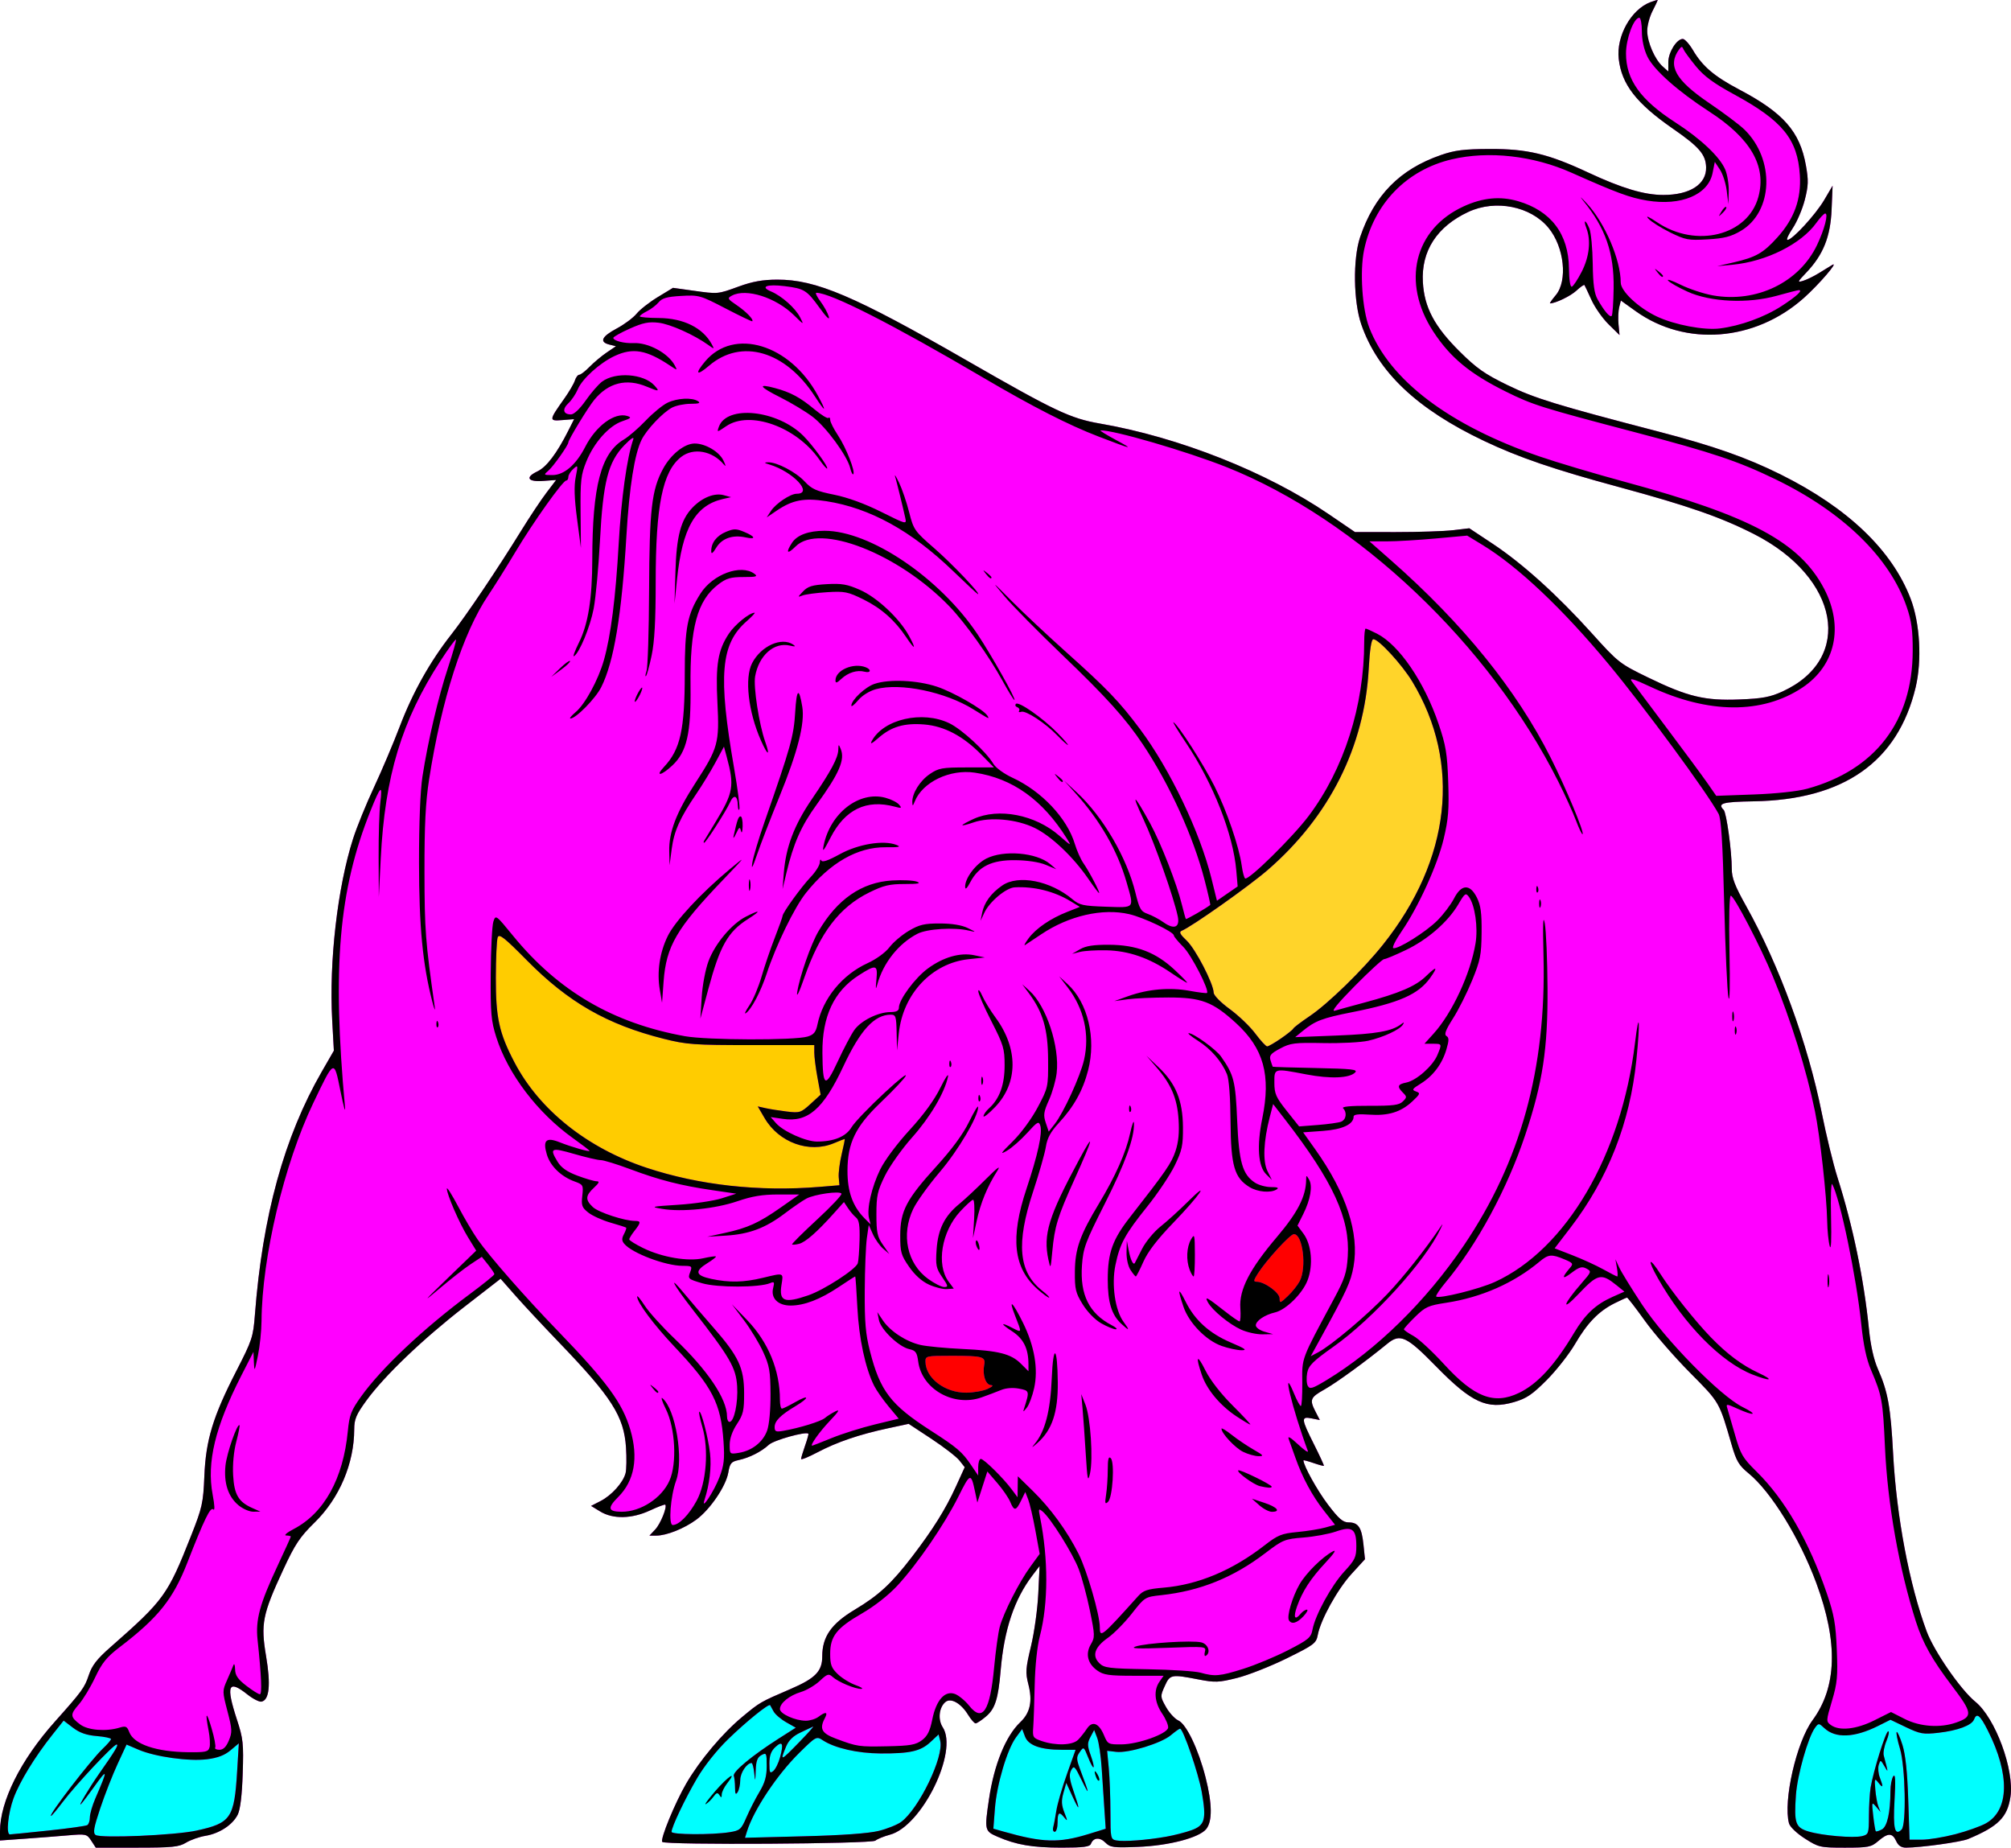
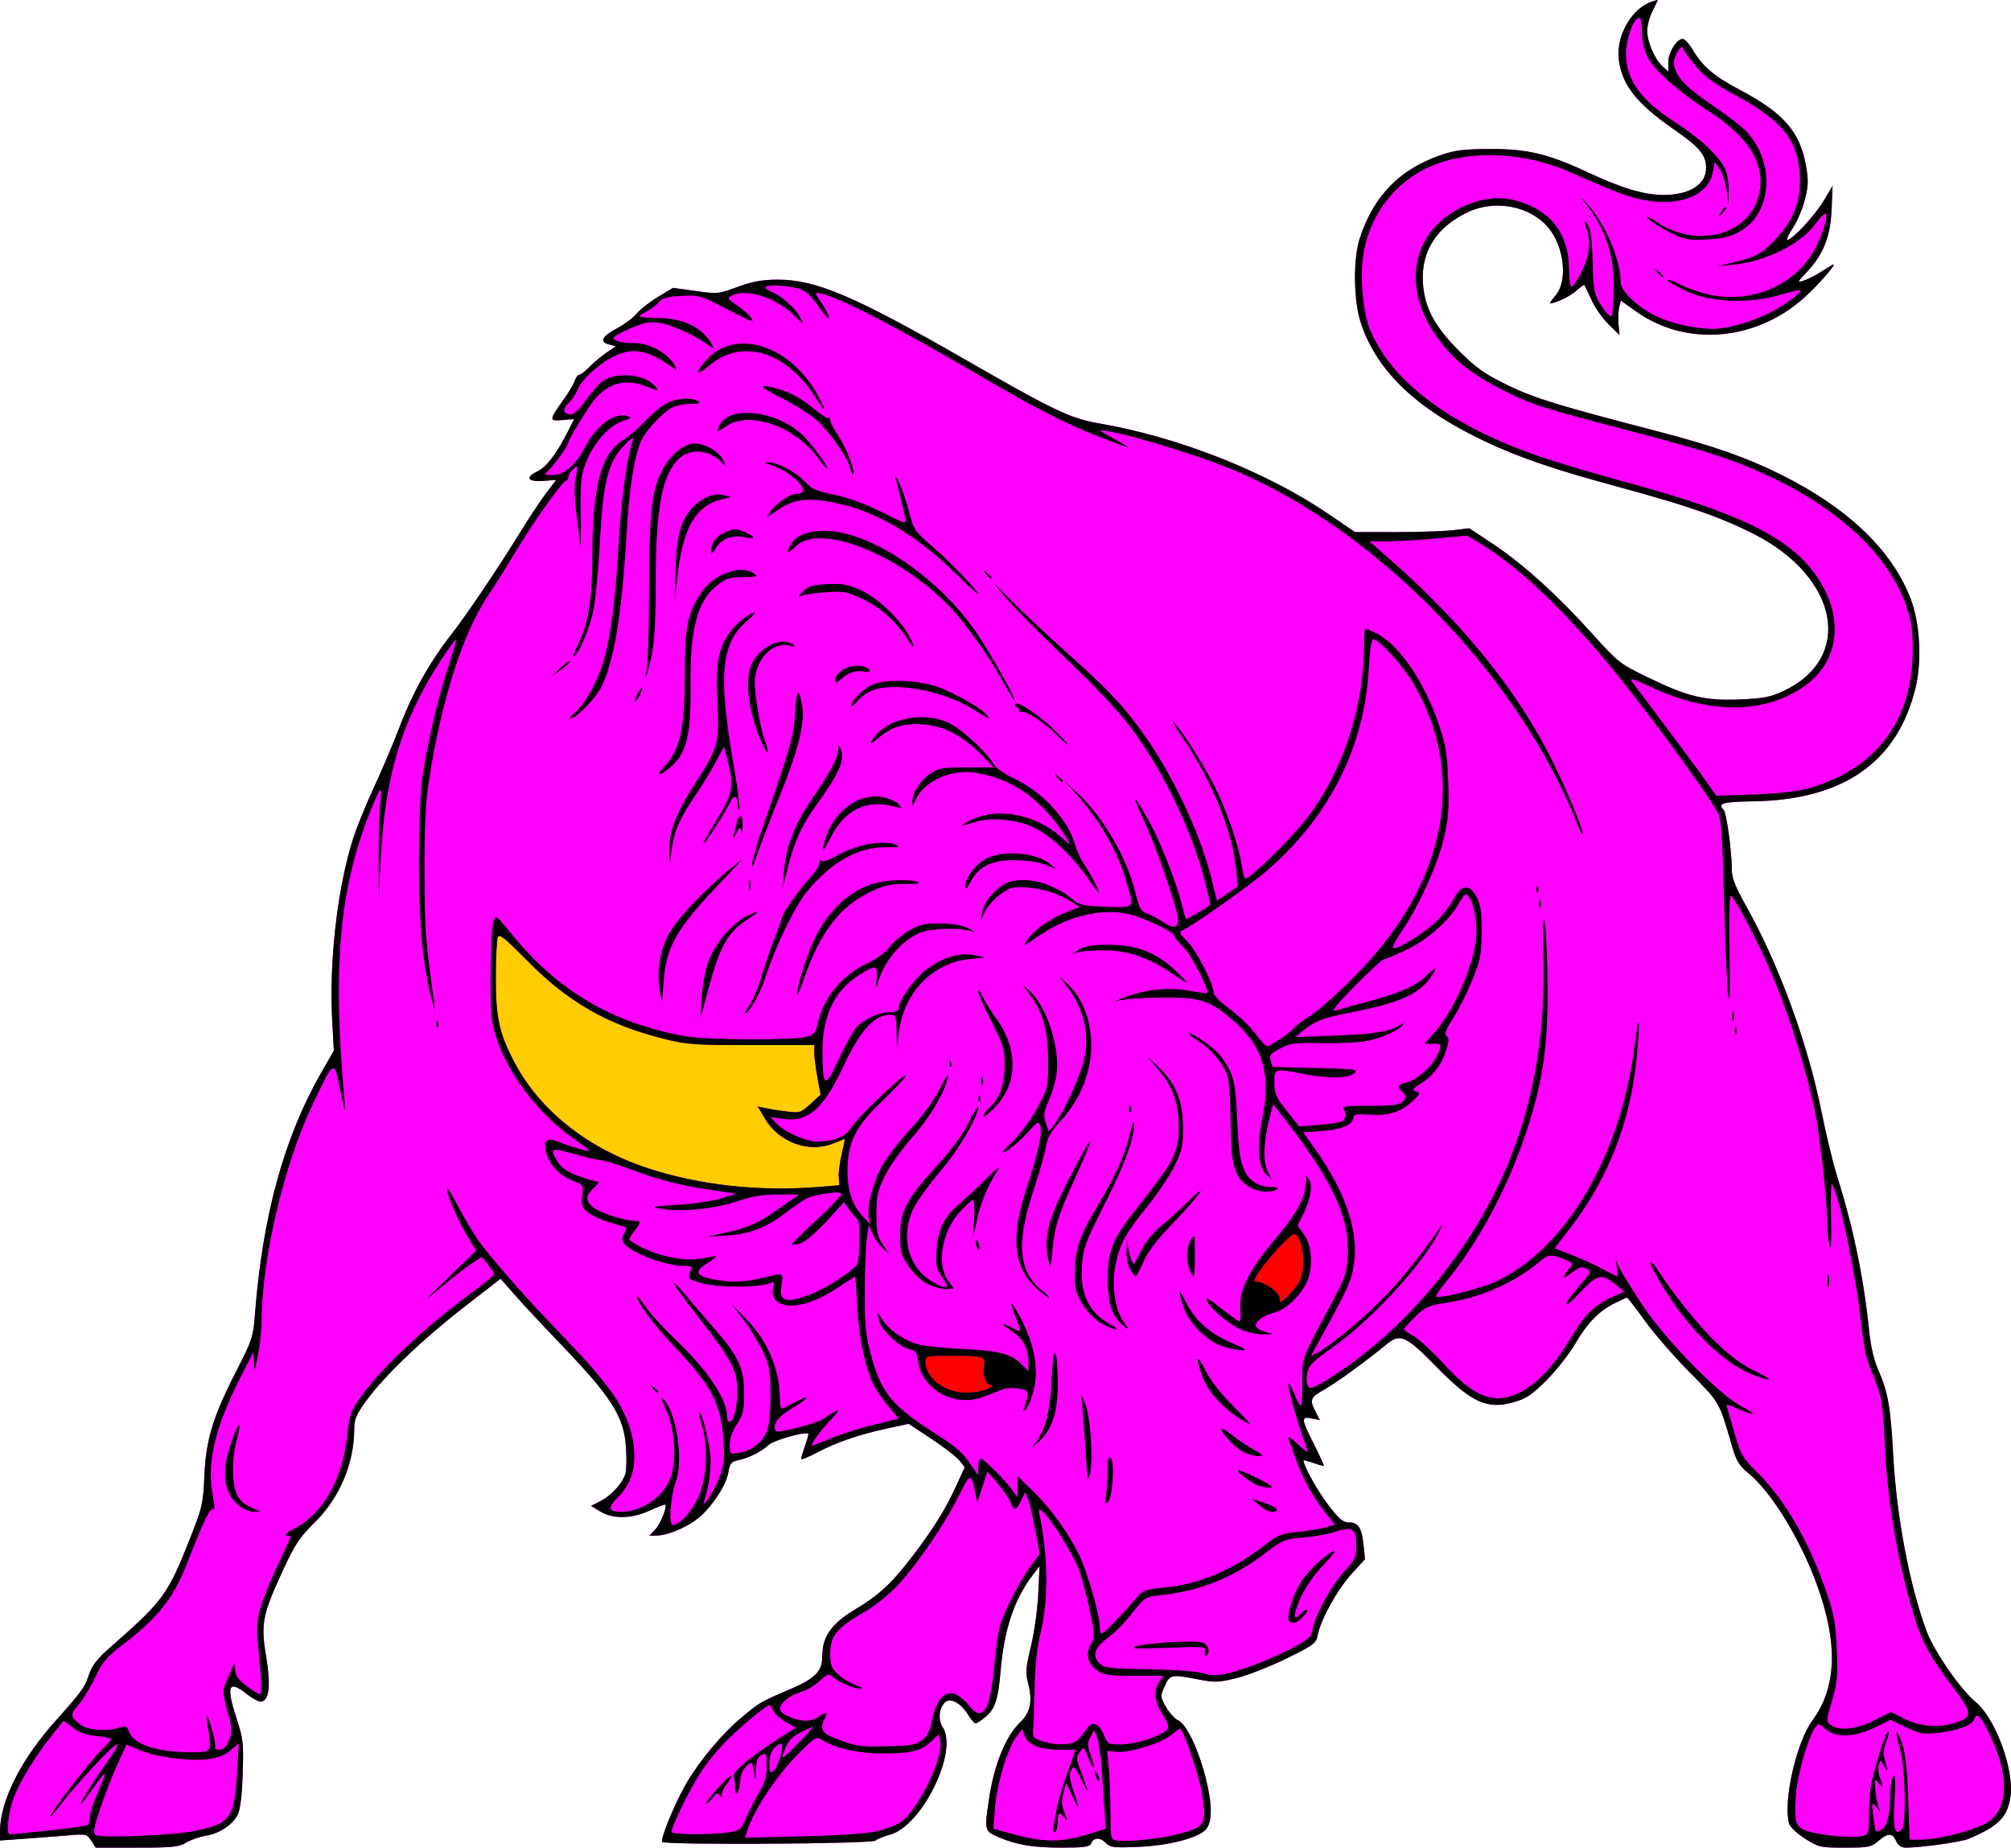
<svg xmlns="http://www.w3.org/2000/svg" version="1.1" viewBox="0 0 429.72 394.75">
  <g transform="translate(54.028 26.477)" stroke-width=".565">
    <path d="m-34.532 366.79c-0.941-1.436-1.103-1.473-5.008-1.136-2.22 0.192-6.388 0.515-9.262 0.72l-5.226 0.371v-1.942c0-6.421 4.424-15.27 11.718-23.439 5.814-6.512 6.361-7.261 7.247-9.929 0.693-2.085 1.742-3.443 4.597-5.954 11.522-10.127 12.246-11.127 17.282-23.873 2.371-6.002 2.587-6.971 2.823-12.712 0.319-7.729 1.841-12.729 6.838-22.463 3.37-6.564 3.601-7.264 3.967-12.027 1.628-21.166 6.253-37.974 14.284-51.918l2.585-4.488-0.357-6.528c-0.685-12.536 1.132-28.324 4.456-38.731 0.794-2.486 2.809-7.443 4.479-11.017 1.669-3.573 4.151-9.431 5.516-13.017 2.745-7.215 6.479-13.875 11.006-19.633 3.238-4.119 9.852-13.943 14.99-22.266 1.783-2.889 4.179-6.486 5.324-7.995l2.082-2.743-2.732 0.2c-3.361 0.247-3.97-0.753-1.247-2.045 1.922-0.912 4.132-3.831 6.581-8.69l1.24-2.461-2.529 0.201c-2.904 0.231-2.89 0.097 0.474-4.649 1.01-1.425 2.011-3.141 2.224-3.813 0.213-0.672 0.634-1.222 0.934-1.222 0.3 0 1.297-0.768 2.215-1.707 0.918-0.939 2.558-2.311 3.645-3.048l1.976-1.341-1.404-0.352c-2.193-0.55-1.667-1.706 1.562-3.43 1.631-0.871 3.546-2.296 4.254-3.167 0.709-0.871 2.748-2.47 4.533-3.554l3.245-1.971 4.224 0.59c5.474 0.765 5.263 0.784 9.874-0.892 2.883-1.048 5.095-1.442 8.163-1.452 8.267-0.029 16.522 3.485 40.326 17.166 19.006 10.923 22.309 12.489 28.661 13.585 16.837 2.905 35.668 10.361 48.837 19.335l5.65 3.85 8.757 0.001c4.816 5.56e-4 10.312-0.182 12.214-0.406l3.457-0.407 5.018 3.326c6.351 4.21 13.826 10.961 21.184 19.131 5.609 6.228 5.912 6.466 12.025 9.435 8.459 4.108 12.093 4.978 19.551 4.679 4.869-0.195 6.513-0.502 9.15-1.709 15.286-6.998 12.172-24.304-6.046-33.601-7.062-3.604-14.098-6.058-28.725-10.02-14.095-3.818-21.52-6.354-28.999-9.903-14.359-6.816-22.72-14.742-26.234-24.872-1.693-4.881-1.823-14.015-0.265-18.644 3.018-8.966 8.484-14.524 17.275-17.567 2.991-1.035 4.93-1.276 10.452-1.295 8.005-0.029 12.484 1.043 21.017 5.031 7.204 3.366 11.983 4.792 16.066 4.792 5.691 0 9.233-2.296 9.13-5.918-0.077-2.716-1.478-4.354-6.987-8.167-7.916-5.48-11.067-9.525-11.684-14.999-0.547-4.851 2.644-10.551 6.78-12.11 0.855-0.322 1.554-0.519 1.554-0.437 0 0.082-0.508 1.146-1.13 2.365s-1.124 3.116-1.117 4.215c0.014 2.397 1.626 6.108 3.298 7.595l1.21 1.076v-1.989c0-2.1 1.786-4.966 3.095-4.966 0.414 0 1.391 1.081 2.171 2.401 2.044 3.462 4.555 5.598 9.878 8.403 9.458 4.985 12.962 8.972 14.258 16.225 0.572 3.201 0.535 4.327-0.245 7.369-0.506 1.975-1.671 4.704-2.59 6.065-0.919 1.361-1.412 2.475-1.097 2.475 1.035 0 6.007-5.408 7.839-8.526l1.795-3.055-0.212 5.085c-0.243 5.829-1.789 9.683-5.411 13.481-1.908 2.001-1.963 2.147-0.668 1.754 0.777-0.236 2.302-0.981 3.39-1.657s2.359-1.455 2.825-1.732c1.537-0.914-2.842 4.181-6.055 7.045-10.445 9.31-25.265 10.476-35.945 2.828l-3.166-2.267-0.358 1.427c-0.197 0.785-0.261 2.443-0.143 3.685l0.215 2.258-2.339-2.295c-1.286-1.262-2.935-3.611-3.664-5.219-0.729-1.608-1.402-3.032-1.495-3.165-0.093-0.133-0.866 0.405-1.717 1.194-1.255 1.164-4.479 2.719-5.637 2.719-0.137 0 0.41-0.782 1.214-1.738 2.605-3.095 1.832-10.31-1.543-14.404-3.805-4.616-11.314-6.106-17.129-3.398-6.703 3.121-10.089 8.346-9.714 14.989 0.306 5.413 2.452 9.466 7.85 14.825 3.619 3.592 5.381 4.831 10.22 7.182 5.832 2.834 10.435 4.25 32.4 9.969 11.635 3.029 18.726 5.521 25.988 9.133 14.354 7.138 23.799 16.171 27.774 26.562 1.993 5.21 2.438 13.179 1.058 18.946-3.8 15.882-15.369 24.008-34.62 24.32-6.668 0.108-7.786 0.429-6.392 1.835 0.6 0.605 1.728 8.819 1.728 12.584 0 1.942 0.655 3.642 3.052 7.924 7.085 12.654 13.208 29.4 16.184 44.26 0.953 4.757 2.459 10.937 3.347 13.733 3.306 10.41 5.66 21.759 6.737 32.485 0.347 3.45 1.027 6.477 1.906 8.475 2.146 4.877 2.72 8.068 3.251 18.073 0.711 13.396 3.465 27.985 7.168 37.976 1.575 4.248 7.295 12.512 10.408 15.036 4.269 3.462 8.36 14.545 7.496 20.312-0.655 4.377-2.611 6.327-9.033 9.005-1.557 0.649-10.105 1.84-13.28 1.85-1.015 4e-3 -1.66-0.428-2.107-1.408-0.812-1.783-1.756-1.783-3.828-5.7e-4 -1.507 1.296-2.091 1.412-7.139 1.412-5.302 5.6e-4 -5.606-0.069-8.542-1.947-1.739-1.112-3.194-2.506-3.393-3.249-1.278-4.77 1.593-17.35 5.022-22.011 5.228-7.105 5.501-16.616 0.841-29.255-3.555-9.643-9.671-19.559-14.505-23.52-2.059-1.687-2.601-2.598-3.604-6.058-2.703-9.322-2.509-8.985-8.933-15.467-3.336-3.365-7.662-8.344-9.613-11.063-1.951-2.719-3.667-4.943-3.814-4.943-0.147 0-1.337 0.536-2.645 1.191-3.415 1.71-5.819 4.182-8.456 8.696-1.271 2.175-3.999 5.65-6.063 7.722-3.089 3.101-4.322 3.933-6.974 4.704-5.755 1.673-9.049 0.166-16.674-7.626-6.307-6.446-7.678-7.083-10.409-4.843-4.583 3.759-10.869 8.332-13.427 9.768-3.063 1.72-3.248 2.187-1.901 4.792l0.904 1.749-1.752-0.35c-2.304-0.461-2.258 0.047 0.496 5.529 1.236 2.461 2.19 4.531 2.119 4.6-0.071 0.069-1.082-0.203-2.248-0.605-1.165-0.402-2.119-0.654-2.119-0.561 0 1.111 2.957 6.445 5.234 9.443 2.309 3.04 3.204 3.813 4.412 3.813 2.077 0 2.801 1.081 3.179 4.741l0.322 3.124-2.866 3.135c-3.016 3.3-6.607 9.787-7.217 13.035-0.337 1.795-0.782 2.131-6.657 5.023-3.463 1.705-8.235 3.584-10.605 4.176-3.881 0.97-4.694 1.002-8.192 0.325-5.883-1.138-6.119-1.092-7.251 1.418-0.977 2.166-0.972 2.256 0.268 4.462 0.696 1.238 1.882 2.532 2.637 2.876 1.722 0.785 4.273 6.112 5.817 12.152 1.43 5.592 1.481 9.395 0.148 11.041-1.517 1.874-7.971 3.559-14.648 3.824-5.213 0.207-5.864 0.12-6.908-0.924-1.208-1.208-2.571-1.086-3.094 0.278-0.24 0.625-1.633 0.804-6.25 0.804-6.225 0-9.719-0.597-13.726-2.347-2.731-1.192-2.776-1.393-1.801-7.996 1.091-7.39 3.571-13.493 6.685-16.45 2.137-2.029 2.659-4.494 1.724-8.142-0.634-2.472-0.571-3.368 0.565-8.075 0.703-2.912 1.404-7.964 1.56-11.226l0.282-5.932-1.507 1.977c-3.9 5.119-6.077 11.618-6.815 20.339-0.515 6.096-1.187 8.196-3.148 9.846-0.95 0.799-1.942 1.454-2.203 1.454-0.262 0-0.996-0.842-1.632-1.872-1.509-2.442-3.663-3.648-4.812-2.694-1.376 1.142-1.657 3.752-0.581 5.395 3.382 5.162-4.462 21.132-11.274 22.953-1.279 0.342-2.683 0.914-3.121 1.272-0.859 0.702-44.84 0.965-45.533 0.272-0.509-0.509 2.726-8.38 5.15-12.528 2.881-4.931 7.713-10.674 11.914-14.16 3.83-3.179 3.819-3.172 10.339-5.977 5.321-2.289 6.78-3.79 6.78-6.98 0-4.186 1.936-6.969 6.926-9.957 5.172-3.096 7.851-5.57 12.258-11.317 4.455-5.81 7.167-10.15 9.384-15.015l1.878-4.12-1.126-1.431c-0.619-0.787-3.314-2.872-5.989-4.634l-4.863-3.203-4.405 0.947c-6.15 1.321-10.925 2.947-15.052 5.124-1.942 1.025-3.531 1.67-3.531 1.434 0-0.236 0.384-1.517 0.853-2.848 0.469-1.331 0.787-2.478 0.706-2.551-0.584-0.522-7.361 1.375-8.437 2.36-1.644 1.506-4.165 2.78-6.497 3.282-1.554 0.335-1.843 0.685-2.172 2.633-0.493 2.92-3.885 7.92-6.849 10.096-2.599 1.908-6.366 3.405-8.565 3.405h-1.44l1.242-1.322c1.131-1.204 2.595-4.831 2.135-5.291-0.105-0.105-1.562 0.448-3.239 1.228-3.892 1.812-7.921 1.899-10.656 0.232l-1.959-1.194 2.031-1.042c2.381-1.222 4.846-3.974 5.347-5.973 0.195-0.776 0.234-3.235 0.088-5.465-0.436-6.655-3.023-10.718-14.271-22.416-3.436-3.573-7.661-8.104-9.389-10.068l-3.141-3.571-7.775 6.029c-8.844 6.857-17.041 14.696-20.875 19.961-2.213 3.039-2.618 3.998-2.625 6.215-0.023 7.285-3.17 14.687-8.44 19.853-3.176 3.114-4.194 4.639-6.695 10.027-4.482 9.657-4.87 11.611-3.696 18.573 1.028 6.093 0.693 9.369-0.991 9.693-0.475 0.091-1.836-0.606-3.024-1.55-4.077-3.24-4.615-1.944-2.226 5.362 1.343 4.106 1.453 5.128 1.243 11.566-0.15 4.597-0.516 7.646-1.049 8.736-1.07 2.186-3.922 4.066-6.906 4.553-1.313 0.214-3.181 0.871-4.149 1.46-1.528 0.929-2.921 1.07-10.528 1.07h-8.767z" fill="#f0f" />
-     <path d="m219.69 195.4c1.349-0.928 2.539-1.882 2.644-2.119 0.105-0.237 1.671-1.428 3.481-2.647 3.983-2.683 11.393-9.906 15.693-15.297 14.488-18.166 16.783-38.784 6.254-56.196-2.203-3.643-7.179-9.057-8.324-9.057-0.418 0-0.76 2.206-0.988 6.356-0.911 16.632-8.379 31.5-21.571 42.943-4.012 3.48-16.306 12.166-18.418 13.012-0.587 0.235-0.299 0.785 1.096 2.097 1.876 1.762 5.705 9.146 5.766 11.119 0.018 0.582 1.506 2.1 3.439 3.507 1.874 1.365 4.329 3.717 5.456 5.226 1.127 1.509 2.267 2.744 2.533 2.744 0.266 0 1.588-0.76 2.937-1.688z" fill="#ffd42a" />
+     <path d="m219.69 195.4z" fill="#ffd42a" />
    <path d="m121.11 227.1 4.237-0.35-0.147-1.695c-0.081-0.932 0.204-3.157 0.632-4.943 0.428-1.787 0.716-3.248 0.639-3.248-0.077 0-1.116 0.408-2.309 0.906-5.287 2.209-11.752-0.136-14.811-5.372l-1.453-2.488 1.662 0.372c0.914 0.204 2.965 0.53 4.558 0.723 2.738 0.332 3.014 0.244 5.054-1.626l2.158-1.978-0.676-3.667c-0.372-2.017-0.676-4.401-0.676-5.297l1.2e-4 -1.63h-13.418c-12.27 0-13.876-0.115-18.771-1.348-12.114-3.051-20.375-7.793-29.265-16.8-4.743-4.806-5.876-5.699-6.194-4.884-0.214 0.549-0.395 4.43-0.402 8.625-0.015 8.586 0.699 11.823 3.993 18.115 5.302 10.127 15.529 18.29 28.183 22.494 11.23 3.731 24.114 5.155 37.005 4.091z" fill="#fc0" />
    <path d="m222.46 237.2c-0.79 0-5.928 5.617-7.703 8.42-0.933 1.473-0.97 1.75-0.236 1.75 1.68 0 4.891 2.331 4.891 3.551 0 1.093 0.127 1.059 1.744-0.479 0.96-0.913 2.105-2.346 2.543-3.186 1.539-2.946 0.664-10.057-1.238-10.057zm-73.15 25.988c-5.44 0-5.603 0.037-5.584 1.272 0.056 3.531 4.173 6.646 8.736 6.609 1.554-0.012 3.587-0.372 4.519-0.799 1.086-0.497 1.343-0.791 0.717-0.82-1.108-0.052-1.826-2.193-1.43-4.266 0.348-1.821-0.257-1.996-6.959-1.996z" fill="#f00" />
-     <path d="m110.44 337.81c-0.752 0.086-5.282 3.786-8.908 7.314-2.403 2.338-5.078 5.704-6.607 8.315-2.585 4.412-5.457 10.442-5.457 11.463 0 0.62 8.525 0.678 12.34 0.084 2.287-0.356 2.535-0.573 3.674-3.207 0.672-1.554 1.92-3.99 2.773-5.416 1.161-1.939 1.553-3.332 1.553-5.529 0-2.761-0.068-2.899-1.131-2.33-0.859 0.46-1.152 1.243-1.225 3.268-0.088 2.459-0.112 2.501-0.316 0.545-0.122-1.165-0.377-2.119-0.566-2.119-1.014 0-2.412 2.092-2.42 3.619-5e-3 0.962-0.255 2.13-0.557 2.596-0.417 0.646-0.55 0.422-0.557-0.941-5e-3 -0.984-0.121-2.129-0.26-2.543-0.283-0.844 3.942-4.351 9.547-7.924l3.693-2.356-2.062-1.168c-1.134-0.643-2.339-1.677-2.68-2.299-0.341-0.621-0.671-1.225-0.734-1.34-0.015-0.028-0.05-0.037-0.1-0.031zm258.09 2.293c-0.297-0.051-0.531 0.228-0.75 0.799-0.478 1.245-3.503 2.369-7.631 2.836-3.2 0.362-3.895 0.243-6.893-1.189l-3.334-1.594-2.619 1.307c-5.086 2.54-9.111 2.708-11.502 0.48-1.179-1.098-1.24-1.099-1.99-0.086-1.489 2.01-3.789 10.113-4.088 14.402-0.419 6.016-0.099 6.929 2.713 7.771 2.948 0.883 9.571 1.451 11.445 0.98 1.363-0.342 1.435-0.556 1.447-4.307 7e-3 -2.171 0.17-4.903 0.361-6.072 0.572-3.493 3.235-12.014 3.756-12.014 0.266 0 0.095 0.931-0.381 2.068-0.475 1.138-0.733 2.536-0.572 3.107 0.16 0.571 0.429 1.611 0.598 2.311 0.294 1.222 0.275 1.218-0.496-0.098-0.776-1.325-0.814-1.333-1.168-0.217-0.201 0.634-0.104 1.84 0.215 2.678 0.803 2.112 0.726 2.416-0.291 1.135-0.812-1.024-0.858-0.927-0.662 1.445 0.115 1.398 0.414 3.05 0.664 3.672l0.455 1.131-0.961-1.131c-0.919-1.081-0.944-0.996-0.604 1.967 0.196 1.703 0.444 3.186 0.553 3.295 0.109 0.108 0.693-0.067 1.297-0.391 1.144-0.612 1.813-3.614 1.83-8.197 5e-3 -1.277 0.281-2.704 0.611-3.17 0.432-0.609 0.504 0.849 0.258 5.184-0.341 6.007 0.065 7.66 1.522 6.203 1.043-1.043 0.795-13.44-0.344-17.238-0.546-1.82-0.867-3.435-0.715-3.588 0.153-0.153 0.708 1.082 1.232 2.744 0.643 2.038 1.045 5.827 1.236 11.639l0.283 8.615h2.65c1.457 0 4.668-0.528 7.135-1.174 2.467-0.646 5.404-1.691 6.527-2.322 4.995-2.805 5.16-10.433 0.428-19.809-1.053-2.087-1.722-3.088-2.217-3.174zm-408.96 1.031-2.369 2.978c-3.742 4.7-7.016 10.04-8.33 13.592-1.177 3.18-1.639 7.748-0.785 7.746 0.233-5.7e-4 3.924-0.371 8.203-0.822 4.279-0.451 8.03-0.974 8.334-1.162 0.304-0.188 0.553-0.941 0.553-1.674 0-0.733 0.532-2.561 1.184-4.062 2.733-6.301 2.684-6.595-0.387-2.307-1.168 1.631-2.373 3.22-2.68 3.531-0.793 0.803 1.763-3.49 3.822-6.422 3.482-4.958 4.281-6.289 3.777-6.289-0.684 0-8.694 8.541-11.521 12.285-1.233 1.633-2.355 2.969-2.494 2.969-0.695 0 8.514-11.963 11.062-14.371 0.966-0.913 1.756-1.835 1.756-2.049 0-0.214-1.38-0.505-3.066-0.645-2.19-0.182-3.637-0.688-5.062-1.775zm160.15 1.272c-7e-3 2e-3 -0.016 7e-3 -0.025 0.012-0.311 0.157-1.55 0.744-2.754 1.305-1.448 0.675-2.45 1.65-2.965 2.883-1.397 3.343-1.274 3.3 2.912-1.006 1.797-1.848 3.039-3.251 2.832-3.193zm78.404 0.447c-0.166 0-1.047 0.627-1.959 1.395-2.064 1.737-9.044 3.87-11.664 3.564l-1.957-0.229 0.35 3.707c0.193 2.04 0.353 6.298 0.355 9.461 4e-3 5.516 0.056 5.761 1.275 5.99 1.584 0.297 6.495-0.071 10.592-0.793 1.709-0.301 4.159-0.927 5.443-1.391 2.895-1.046 3.234-2.297 2.211-8.152-0.693-3.962-3.981-13.553-4.646-13.553zm-33.734 0.076-1.32 1.791c-1.88 2.549-4.106 10.038-4.5 15.146l-0.336 4.361 2.199 0.623c8.4 2.385 11.795 2.48 18.18 0.508v2e-3l3.629-1.121-0.271-4.055c-0.15-2.23-0.416-6.218-0.588-8.861-0.172-2.643-0.604-5.566-0.961-6.496l-0.648-1.691-0.795 1.504c-0.687 1.301-0.679 1.83 0.053 3.902 1.109 3.144 0.683 3.513-0.537 0.465-0.933-2.331-0.962-2.35-1.805-1.147-0.774 1.105-0.748 1.507 0.264 4.182 1.838 4.859 1.889 5.41 0.17 1.861-1.494-3.085-1.675-3.26-2.256-2.176-0.495 0.924-0.389 1.884 0.488 4.434 1.455 4.229 1.369 4.618-0.244 1.098l-1.295-2.824-0.609 2.143c-0.477 1.677-0.43 2.597 0.217 4.236 0.672 1.704 0.679 1.912 0.039 1.107-1.156-1.454-1.508-1.223-1.508 0.988 0 1.087-0.272 1.977-0.604 1.977-0.332 0-0.478-0.445-0.324-0.988 0.154-0.544 0.455-2.133 0.67-3.531 0.215-1.398 1.227-4.893 2.25-7.768l1.859-5.227-2.914-4e-3c-4.572-5e-3 -7.18-0.939-7.893-2.828zm-17.854 1.16-1.738 1.623c-2.097 1.959-4.37 2.477-10.697 2.438-4.908-0.031-9.758-1.138-12.311-2.811-1.359-0.891-1.449-0.843-5.025 2.682-4.746 4.678-9.766 12.22-11.186 16.803l-0.418 1.352 12.635-0.324c8.17-0.209 13.805-0.615 15.951-1.15 1.825-0.455 3.987-1.326 4.803-1.934 3.805-2.835 9.166-13.969 8.33-17.301zm-149.54 1.898-1.781 1.498c-1.25 1.052-2.745 1.619-5.012 1.902-3.893 0.486-11.083-0.518-14.648-2.047l-2.549-1.092-1.932 4.184c-1.063 2.301-2.721 6.531-3.682 9.398-1.413 4.219-1.603 5.314-0.994 5.738 1.073 0.748 16.931 0.064 21.521-0.93 7.395-1.6 8.109-2.644 8.719-12.734zm115.78 0.082c-0.24-5e-3 -0.62 0.244-1.147 0.734-0.909 0.847-1.264 1.824-1.264 3.484 0 1.982 0.119 2.209 0.844 1.607 0.464-0.385 1.114-1.706 1.445-2.936 0.524-1.947 0.579-2.882 0.121-2.891z" fill="#0ff" />
    <path d="m-34.532 366.79c-0.941-1.436-1.103-1.473-5.008-1.136-2.22 0.192-6.388 0.515-9.262 0.72l-5.226 0.371v-1.942c0-6.421 4.424-15.27 11.718-23.439 5.814-6.512 6.361-7.261 7.247-9.929 0.693-2.085 1.742-3.443 4.597-5.954 11.522-10.127 12.246-11.127 17.282-23.873 2.371-6.002 2.587-6.971 2.823-12.712 0.319-7.729 1.841-12.729 6.838-22.463 3.37-6.564 3.601-7.264 3.967-12.027 1.628-21.166 6.253-37.974 14.284-51.918l2.585-4.488-0.357-6.528c-0.685-12.536 1.132-28.324 4.456-38.731 0.794-2.486 2.809-7.443 4.479-11.017 1.669-3.573 4.151-9.431 5.516-13.017 2.745-7.215 6.479-13.875 11.006-19.633 3.238-4.119 9.852-13.943 14.99-22.266 1.783-2.889 4.179-6.486 5.324-7.995l2.082-2.743-2.732 0.2c-3.361 0.247-3.97-0.753-1.247-2.045 1.922-0.912 4.132-3.831 6.581-8.69l1.24-2.461-2.529 0.201c-2.904 0.231-2.89 0.097 0.474-4.649 1.01-1.425 2.011-3.141 2.224-3.813 0.213-0.672 0.634-1.222 0.934-1.222 0.3 0 1.297-0.768 2.215-1.707 0.918-0.939 2.558-2.311 3.645-3.048l1.976-1.341-1.404-0.352c-2.193-0.55-1.667-1.706 1.562-3.43 1.631-0.871 3.546-2.296 4.254-3.167 0.709-0.871 2.748-2.47 4.533-3.554l3.245-1.971 4.224 0.59c5.474 0.765 5.263 0.784 9.874-0.892 2.883-1.048 5.095-1.442 8.163-1.452 8.267-0.029 16.522 3.485 40.326 17.166 19.006 10.923 22.309 12.489 28.661 13.585 16.837 2.905 35.668 10.361 48.837 19.335l5.65 3.85 8.757 0.001c4.816 5.56e-4 10.312-0.182 12.214-0.406l3.457-0.407 5.018 3.326c6.351 4.21 13.826 10.961 21.184 19.131 5.609 6.228 5.912 6.466 12.025 9.435 8.459 4.108 12.093 4.978 19.551 4.679 4.869-0.195 6.513-0.502 9.15-1.709 15.286-6.998 12.172-24.304-6.046-33.601-7.062-3.604-14.098-6.058-28.725-10.02-14.095-3.818-21.52-6.354-28.999-9.903-14.359-6.816-22.72-14.742-26.234-24.872-1.693-4.881-1.823-14.015-0.265-18.644 3.018-8.966 8.484-14.524 17.275-17.567 2.991-1.035 4.93-1.276 10.452-1.295 8.005-0.029 12.484 1.043 21.017 5.031 7.204 3.366 11.983 4.792 16.066 4.792 5.691 0 9.233-2.296 9.13-5.918-0.077-2.716-1.478-4.354-6.987-8.167-7.916-5.48-11.067-9.525-11.684-14.999-0.547-4.851 2.644-10.551 6.78-12.11 0.855-0.322 1.554-0.519 1.554-0.437 0 0.082-0.508 1.146-1.13 2.365s-1.124 3.116-1.117 4.215c0.014 2.397 1.626 6.108 3.298 7.595l1.21 1.076v-1.989c0-2.1 1.786-4.966 3.095-4.966 0.414 0 1.391 1.081 2.171 2.401 2.044 3.462 4.555 5.598 9.878 8.403 9.458 4.985 12.962 8.972 14.258 16.225 0.572 3.201 0.535 4.327-0.245 7.369-0.506 1.975-1.671 4.704-2.59 6.065-0.919 1.361-1.412 2.475-1.097 2.475 1.035 0 6.007-5.408 7.839-8.526l1.795-3.055-0.212 5.085c-0.243 5.829-1.789 9.683-5.411 13.481-1.908 2.001-1.963 2.147-0.668 1.754 0.777-0.236 2.302-0.981 3.39-1.657s2.359-1.455 2.825-1.732c1.537-0.914-2.842 4.181-6.055 7.045-10.445 9.31-25.265 10.476-35.945 2.828l-3.166-2.267-0.358 1.427c-0.197 0.785-0.261 2.443-0.143 3.685l0.215 2.258-2.339-2.295c-1.286-1.262-2.935-3.611-3.664-5.219-0.729-1.608-1.402-3.032-1.495-3.165-0.093-0.133-0.866 0.405-1.717 1.194-1.255 1.164-4.479 2.719-5.637 2.719-0.137 0 0.41-0.782 1.214-1.738 2.605-3.095 1.832-10.31-1.543-14.404-3.805-4.616-11.314-6.106-17.129-3.398-6.703 3.121-10.089 8.346-9.714 14.989 0.306 5.413 2.452 9.466 7.85 14.825 3.619 3.592 5.381 4.831 10.22 7.182 5.832 2.834 10.435 4.25 32.4 9.969 11.635 3.029 18.726 5.521 25.988 9.133 14.354 7.138 23.799 16.171 27.774 26.562 1.993 5.21 2.438 13.179 1.058 18.946-3.8 15.882-15.369 24.008-34.62 24.32-6.668 0.108-7.786 0.429-6.392 1.835 0.6 0.605 1.728 8.819 1.728 12.584 0 1.942 0.655 3.642 3.052 7.924 7.085 12.654 13.208 29.4 16.184 44.26 0.953 4.757 2.459 10.937 3.347 13.733 3.306 10.41 5.66 21.759 6.737 32.485 0.347 3.45 1.027 6.477 1.906 8.475 2.146 4.877 2.72 8.068 3.251 18.073 0.711 13.396 3.465 27.985 7.168 37.976 1.575 4.248 7.295 12.512 10.408 15.036 4.269 3.462 8.36 14.545 7.496 20.312-0.655 4.377-2.611 6.327-9.033 9.005-1.557 0.649-10.105 1.84-13.28 1.85-1.015 4e-3 -1.66-0.428-2.107-1.408-0.812-1.783-1.756-1.783-3.828-5.7e-4 -1.507 1.296-2.091 1.412-7.139 1.412-5.302 5.6e-4 -5.606-0.069-8.542-1.947-1.739-1.112-3.194-2.506-3.393-3.249-1.278-4.77 1.593-17.35 5.022-22.011 5.228-7.105 5.501-16.616 0.841-29.255-3.555-9.643-9.671-19.559-14.505-23.52-2.059-1.687-2.601-2.598-3.604-6.058-2.703-9.322-2.509-8.985-8.933-15.467-3.336-3.365-7.662-8.344-9.613-11.063-1.951-2.719-3.667-4.943-3.814-4.943-0.147 0-1.337 0.536-2.645 1.191-3.415 1.71-5.819 4.182-8.456 8.696-1.271 2.175-3.999 5.65-6.063 7.722-3.089 3.101-4.322 3.933-6.974 4.704-5.755 1.673-9.049 0.166-16.674-7.626-6.307-6.446-7.678-7.083-10.409-4.843-4.583 3.759-10.869 8.332-13.427 9.768-3.063 1.72-3.248 2.187-1.901 4.792l0.904 1.749-1.752-0.35c-2.304-0.461-2.258 0.047 0.496 5.529 1.236 2.461 2.19 4.531 2.119 4.6-0.071 0.069-1.082-0.203-2.248-0.605-1.165-0.402-2.119-0.654-2.119-0.561 0 1.111 2.957 6.445 5.234 9.443 2.309 3.04 3.204 3.813 4.412 3.813 2.077 0 2.801 1.081 3.179 4.741l0.322 3.124-2.866 3.135c-3.016 3.3-6.607 9.787-7.217 13.035-0.337 1.795-0.782 2.131-6.657 5.023-3.463 1.705-8.235 3.584-10.605 4.176-3.881 0.97-4.694 1.002-8.192 0.325-5.883-1.138-6.119-1.092-7.251 1.418-0.977 2.166-0.972 2.256 0.268 4.462 0.696 1.238 1.882 2.532 2.637 2.876 1.722 0.785 4.273 6.112 5.817 12.152 1.43 5.592 1.481 9.395 0.148 11.041-1.517 1.874-7.971 3.559-14.648 3.824-5.213 0.207-5.864 0.12-6.908-0.924-1.208-1.208-2.571-1.086-3.094 0.278-0.24 0.625-1.633 0.804-6.25 0.804-6.225 0-9.719-0.597-13.726-2.347-2.731-1.192-2.776-1.393-1.801-7.996 1.091-7.39 3.571-13.493 6.685-16.45 2.137-2.029 2.659-4.494 1.724-8.142-0.634-2.472-0.571-3.368 0.565-8.075 0.703-2.912 1.404-7.964 1.56-11.226l0.282-5.932-1.507 1.977c-3.9 5.119-6.077 11.618-6.815 20.339-0.515 6.096-1.187 8.196-3.148 9.846-0.95 0.799-1.942 1.454-2.203 1.454-0.262 0-0.996-0.842-1.632-1.872-1.509-2.442-3.663-3.648-4.812-2.694-1.376 1.142-1.657 3.752-0.581 5.395 3.382 5.162-4.462 21.132-11.274 22.953-1.279 0.342-2.683 0.914-3.121 1.272-0.859 0.702-44.84 0.965-45.533 0.272-0.509-0.509 2.726-8.38 5.15-12.528 2.881-4.931 7.713-10.674 11.914-14.16 3.83-3.179 3.819-3.172 10.339-5.977 5.321-2.289 6.78-3.79 6.78-6.98 0-4.186 1.936-6.969 6.926-9.957 5.172-3.096 7.851-5.57 12.258-11.317 4.455-5.81 7.167-10.15 9.384-15.015l1.878-4.12-1.126-1.431c-0.619-0.787-3.314-2.872-5.989-4.634l-4.863-3.203-4.405 0.947c-6.15 1.321-10.925 2.947-15.052 5.124-1.942 1.025-3.531 1.67-3.531 1.434 0-0.236 0.384-1.517 0.853-2.848 0.469-1.331 0.787-2.478 0.706-2.551-0.584-0.522-7.361 1.375-8.437 2.36-1.644 1.506-4.165 2.78-6.497 3.282-1.554 0.335-1.843 0.685-2.172 2.633-0.493 2.92-3.885 7.92-6.849 10.096-2.599 1.908-6.366 3.405-8.565 3.405h-1.44l1.242-1.322c1.131-1.204 2.595-4.831 2.135-5.291-0.105-0.105-1.562 0.448-3.239 1.228-3.892 1.812-7.921 1.899-10.656 0.232l-1.959-1.194 2.031-1.042c2.381-1.222 4.846-3.974 5.347-5.973 0.195-0.776 0.234-3.235 0.088-5.465-0.436-6.655-3.023-10.718-14.271-22.416-3.436-3.573-7.661-8.104-9.389-10.068l-3.141-3.571-7.775 6.029c-8.844 6.857-17.041 14.696-20.875 19.961-2.213 3.039-2.618 3.998-2.625 6.215-0.023 7.285-3.17 14.687-8.44 19.853-3.176 3.114-4.194 4.639-6.695 10.027-4.482 9.657-4.87 11.611-3.696 18.573 1.028 6.093 0.693 9.369-0.991 9.693-0.475 0.091-1.836-0.606-3.024-1.55-4.077-3.24-4.615-1.944-2.226 5.362 1.343 4.106 1.453 5.128 1.243 11.566-0.15 4.597-0.516 7.646-1.049 8.736-1.07 2.186-3.922 4.066-6.906 4.553-1.313 0.214-3.181 0.871-4.149 1.46-1.528 0.929-2.921 1.07-10.528 1.07h-8.767zm213.15-1.432 3.63-1.121-0.273-4.055c-0.15-2.23-0.414-6.217-0.586-8.86-0.172-2.643-0.605-5.566-0.962-6.497l-0.649-1.692-0.794 1.504c-0.687 1.301-0.68 1.829 0.051 3.902 1.109 3.144 0.683 3.514-0.537 0.465-0.933-2.331-0.96-2.349-1.803-1.145-0.774 1.105-0.749 1.506 0.263 4.18 1.838 4.859 1.888 5.412 0.17 1.863-1.494-3.085-1.675-3.26-2.256-2.176-0.495 0.924-0.389 1.882 0.488 4.432 1.455 4.229 1.368 4.619-0.245 1.099l-1.294-2.825-0.609 2.143c-0.477 1.677-0.43 2.598 0.217 4.237 0.672 1.704 0.68 1.91 0.04 1.106-1.156-1.454-1.509-1.222-1.509 0.989 0 1.087-0.271 1.977-0.603 1.977-0.332 0-0.477-0.445-0.324-0.989 0.154-0.544 0.455-2.133 0.669-3.531 0.215-1.398 1.227-4.894 2.25-7.768l1.86-5.226-2.915-4e-3c-4.572-5e-3 -7.18-0.939-7.893-2.828l-0.608-1.612-1.321 1.79c-1.88 2.549-4.105 10.04-4.499 15.148l-0.336 4.36 2.199 0.624c8.4 2.385 11.795 2.48 18.18 0.508zm1.603-12.078c-0.545-1.421-0.384-1.787 0.282-0.642 0.33 0.567 0.481 1.15 0.335 1.296-0.145 0.145-0.423-0.149-0.617-0.654zm14.902 12.666c1.709-0.301 4.158-0.927 5.442-1.391 2.895-1.046 3.234-2.296 2.211-8.151-0.693-3.962-3.98-13.553-4.646-13.553-0.166 0-1.047 0.628-1.959 1.395-2.064 1.737-9.043 3.869-11.662 3.563l-1.958-0.229 0.35 3.708c0.193 2.04 0.352 6.297 0.354 9.46 4e-3 5.516 0.056 5.761 1.275 5.99 1.584 0.297 6.497-0.071 10.593-0.793zm168.68-0.541c2.467-0.646 5.404-1.69 6.528-2.322 4.995-2.805 5.159-10.433 0.427-19.809-1.685-3.338-2.383-3.897-2.967-2.376-0.478 1.245-3.503 2.37-7.631 2.837-3.2 0.362-3.895 0.242-6.893-1.191l-3.334-1.593-2.619 1.308c-5.086 2.54-9.111 2.708-11.502 0.481-1.179-1.098-1.24-1.101-1.991-0.088-1.489 2.01-3.789 10.113-4.088 14.402-0.419 6.016-0.1 6.931 2.712 7.773 2.948 0.883 9.572 1.45 11.446 0.98 1.363-0.342 1.435-0.556 1.447-4.307 7e-3 -2.171 0.169-4.903 0.361-6.072 0.572-3.493 3.237-12.013 3.757-12.013 0.266 0 0.095 0.931-0.381 2.068-0.475 1.138-0.733 2.536-0.573 3.107 0.16 0.571 0.429 1.611 0.598 2.31 0.294 1.222 0.275 1.218-0.496-0.098-0.776-1.325-0.814-1.332-1.168-0.216-0.201 0.634-0.105 1.839 0.213 2.677 0.803 2.112 0.725 2.415-0.291 1.135-0.812-1.024-0.857-0.927-0.661 1.446 0.115 1.398 0.414 3.051 0.664 3.672l0.455 1.13-0.96-1.13c-0.919-1.081-0.945-0.996-0.604 1.967 0.196 1.703 0.445 3.186 0.553 3.294 0.109 0.108 0.692-0.067 1.296-0.391 1.144-0.612 1.815-3.615 1.832-8.198 5e-3 -1.277 0.279-2.704 0.61-3.17 0.432-0.609 0.505 0.849 0.259 5.183-0.341 6.007 0.064 7.66 1.521 6.204 1.043-1.043 0.796-13.44-0.343-17.239-0.546-1.82-0.868-3.434-0.715-3.587 0.153-0.153 0.707 1.082 1.231 2.744 0.643 2.038 1.046 5.825 1.237 11.637l0.283 8.616h2.65c1.457 0 4.668-0.528 7.135-1.174zm-375.87-0.768c7.395-1.6 8.11-2.644 8.719-12.734l0.357-5.919-1.781 1.499c-1.25 1.052-2.745 1.619-5.012 1.903-3.893 0.486-11.083-0.518-14.649-2.046l-2.548-1.092-1.933 4.184c-1.063 2.301-2.719 6.53-3.68 9.398-1.413 4.219-1.603 5.314-0.995 5.739 1.073 0.748 16.931 0.063 21.521-0.93zm145.82 0.06c1.825-0.455 3.986-1.325 4.802-1.933 3.805-2.835 9.167-13.97 8.331-17.302l-0.345-1.376-1.738 1.623c-2.097 1.959-4.369 2.477-10.696 2.437-4.908-0.031-9.758-1.138-12.311-2.811-1.359-0.891-1.448-0.843-5.025 2.682-4.746 4.678-9.766 12.22-11.186 16.803l-0.418 1.35 12.634-0.323c8.17-0.209 13.806-0.616 15.952-1.151zm-177.46-0.071c4.279-0.451 8.029-0.974 8.333-1.162 0.304-0.188 0.553-0.941 0.553-1.674 0-0.733 0.533-2.561 1.184-4.063 2.733-6.301 2.684-6.596-0.387-2.307-1.168 1.631-2.374 3.22-2.681 3.531-0.793 0.803 1.763-3.491 3.822-6.423 3.482-4.958 4.282-6.289 3.778-6.289-0.684 0-8.694 8.541-11.521 12.286-1.233 1.633-2.355 2.968-2.494 2.968-0.695 0 8.514-11.963 11.062-14.371 0.966-0.913 1.756-1.835 1.756-2.049 0-0.214-1.38-0.504-3.067-0.644-2.19-0.182-3.637-0.689-5.062-1.776l-1.996-1.522-2.37 2.978c-3.742 4.7-7.014 10.04-8.328 13.592-1.177 3.18-1.641 7.748-0.787 7.746 0.233-5.7e-4 3.925-0.37 8.204-0.822zm145.52 0.357c2.287-0.356 2.535-0.573 3.674-3.207 0.672-1.554 1.92-3.991 2.773-5.417 1.161-1.939 1.552-3.331 1.552-5.528 0-2.761-0.068-2.9-1.13-2.332-0.859 0.46-1.153 1.244-1.225 3.268-0.088 2.459-0.112 2.501-0.317 0.545-0.122-1.165-0.377-2.119-0.567-2.119-1.014 0-2.413 2.092-2.42 3.619-5e-3 0.962-0.255 2.13-0.556 2.596-0.417 0.646-0.55 0.421-0.556-0.942-5e-3 -0.984-0.122-2.128-0.261-2.542-0.283-0.844 3.942-4.35 9.547-7.923l3.695-2.355-2.062-1.169c-1.134-0.643-2.341-1.677-2.681-2.299-0.341-0.621-0.671-1.224-0.734-1.339-0.242-0.44-5.139 3.519-9.007 7.282-2.403 2.338-5.078 5.704-6.608 8.315-2.585 4.412-5.456 10.444-5.456 11.464 0 0.62 8.524 0.677 12.339 0.083zm-3.041-8.742c2.76-3.197 4.853-4.588 2.607-1.733-0.644 0.819-1.175 1.899-1.18 2.401-7e-3 0.725-0.108 0.755-0.493 0.149-0.388-0.612-0.639-0.549-1.262 0.317-0.428 0.594-1.155 1.308-1.616 1.585-0.461 0.277 0.414-0.946 1.944-2.718zm13.894-7.285c0.799-2.966 0.506-3.582-1.026-2.155-0.909 0.847-1.263 1.823-1.263 3.484 0 1.982 0.119 2.208 0.843 1.607 0.464-0.385 1.114-1.706 1.446-2.936zm4.226-3.361c1.855-1.908 3.118-3.34 2.807-3.182-0.311 0.157-1.55 0.745-2.753 1.306-1.448 0.675-2.451 1.649-2.966 2.882-1.397 3.343-1.274 3.3 2.912-1.006zm-126.14 1.26c0.155-0.593 0.069-2.182-0.192-3.531-0.793-4.103-0.497-4.352 0.63-0.53 0.587 1.99 0.934 3.833 0.771 4.096-0.163 0.263 0.241 0.479 0.896 0.479 0.828 0 1.444-0.603 2.018-1.978 0.748-1.789 0.719-2.387-0.299-6.273-1.1-4.201-1.102-4.347-0.081-6.638 0.574-1.288 1.184-2.724 1.355-3.19 0.171-0.466 0.331-0.076 0.356 0.868 0.034 1.321 0.588 2.133 2.407 3.531 1.299 0.999 2.598 1.816 2.887 1.816 0.502 0 0.342-3.818-0.488-11.646-0.455-4.287 0.457-7.646 4.302-15.86 1.541-3.291 2.801-6.075 2.801-6.187 0-0.112-0.445-0.216-0.989-0.23-0.544-0.014 0.166-0.628 1.578-1.364 6.533-3.404 10.61-10.763 11.595-20.926 0.333-3.441 0.696-4.395 2.797-7.345 4.334-6.086 13.366-14.602 23.295-21.962 2.874-2.131 5.225-4.035 5.223-4.233-0.001-0.197-0.606-1.112-1.343-2.034l-1.34-1.675-2.379 1.575c-1.309 0.866-4.327 3.225-6.708 5.241-3.691 3.126-3.428 2.797 1.78-2.235l6.109-5.902-1.753-2.849c-1.86-3.023-4.544-9.208-4.516-10.408 0.009-0.395 1.091 1.316 2.403 3.802 1.313 2.486 3.187 5.664 4.165 7.062 2.561 3.661 10.136 12.303 17.086 19.491 10.488 10.848 13.87 15.45 15.542 21.147 1.765 6.017 0.886 10.92-2.577 14.383-2.372 2.372-2.199 3.143 0.71 3.161 4.073 0.024 8.587-2.909 10.244-6.655 1.626-3.677 1.243-11.198-0.779-15.284-0.79-1.596-1.123-2.642-0.739-2.324 2.825 2.345 4.597 13.035 2.923 17.643-1.201 3.306-1.664 9.454-0.713 9.454 1.338 0 3.452-2.144 5.103-5.174 2.082-3.822 2.637-10.959 1.226-15.772-0.487-1.663-0.788-3.121-0.669-3.241 0.393-0.393 1.929 5.502 2.309 8.867 0.333 2.944-0.114 6.699-1.184 9.955-0.83 2.525 2.007-1.764 3.178-4.803 0.993-2.578 1.145-3.88 0.89-7.641-0.553-8.188-2.378-11.729-10.436-20.245-4.462-4.716-8.022-9.488-8.022-10.752 0-0.311 0.731 0.565 1.625 1.947 0.894 1.381 3.773 4.561 6.398 7.066 7.087 6.761 11.186 12.861 11.186 16.644 0 0.615 0.235 1.119 0.521 1.119 0.989 0 1.863-4.076 1.636-7.63-0.252-3.962-1.499-6.111-9.498-16.376-4.213-5.406-5.493-7.895-1.699-3.304 1.243 1.504 4.006 4.729 6.142 7.168 5.377 6.14 6.532 8.607 6.545 13.98 9e-3 3.739-0.188 4.59-1.536 6.626-0.976 1.475-1.546 3.097-1.546 4.4 0 2.044 0.019 2.06 1.983 1.742 2.805-0.455 5.156-2.32 6.027-4.779 0.439-1.241 0.734-4.435 0.716-7.759-0.027-4.925-0.23-6.084-1.583-9.039-0.854-1.864-2.707-4.915-4.117-6.78l-2.565-3.39 3.245 3.366c4.539 4.71 7.029 10.749 7.029 17.049 0 1.045 0.191 1.897 0.424 1.893 0.233-4e-3 1.504-0.625 2.825-1.38 3.086-1.764 3.156-0.985 0.076 0.849-3.202 1.907-4.455 3.166-4.455 4.478 0 0.948 0.277 1.068 1.836 0.797 3.463-0.602 8.051-2.014 8.898-2.738 0.466-0.398 1.483-1.041 2.26-1.429 1.035-0.516 0.714 0.03-1.206 2.046-2.21 2.322-4.324 5.298-3.757 5.291 0.089-1e-3 1.972-0.74 4.185-1.642 2.213-0.902 6.336-2.2 9.162-2.885l5.139-1.245-2.178-2.622c-1.198-1.442-2.578-3.417-3.068-4.389-1.884-3.742-3.26-10.156-3.59-16.735-0.183-3.651-0.394-6.638-0.468-6.638-0.074 0-1.658 1.017-3.52 2.261-3.969 2.651-7.36 3.954-10.286 3.954-2.691 0-4.266-1.573-3.727-3.721 0.326-1.3 0.238-1.447-0.639-1.071-2.24 0.959-11.233 0.986-14.477 0.043-3.027-0.88-3.147-0.985-2.638-2.324 0.508-1.337 0.435-1.402-1.572-1.408-3.685-0.011-10.822-2.707-12.492-4.719-0.543-0.654-0.556-1.135-0.058-2.067 0.357-0.668 0.566-1.289 0.463-1.379-0.103-0.091-1.609-0.573-3.346-1.071-1.738-0.499-3.864-1.46-4.724-2.137-1.371-1.078-1.532-1.524-1.298-3.597 0.255-2.263 0.183-2.397-1.632-3.053-2.893-1.046-5.195-3.278-5.938-5.758-0.917-3.06-0.168-3.779 2.731-2.622 2.48 0.99 6.393 2.115 6.393 1.838 0-0.103-1.595-1.326-3.545-2.717-7.579-5.408-13.902-13.735-16.388-21.58-1.105-3.486-1.245-5.093-1.188-13.559 0.036-5.282 0.29-10.287 0.565-11.121 0.494-1.499 0.541-1.465 4.172 2.981 9.687 11.863 21.39 18.712 36.723 21.49 4.768 0.864 23.499 0.924 26.253 0.084 1.328-0.405 1.767-0.945 2.11-2.597 1.154-5.554 5.293-10.613 10.706-13.084 1.86-0.849 3.815-2.272 4.68-3.407 0.817-1.072 2.685-2.653 4.151-3.515 2.232-1.312 3.306-1.565 6.619-1.559 2.55 5e-3 4.657 0.348 5.932 0.965 1.884 0.913 1.898 0.939 0.282 0.557-3.168-0.748-8.937-0.391-11.017 0.683-4.009 2.069-7.317 6.237-8.557 10.781-0.357 1.308-0.403 1.082-0.201-0.989 0.315-3.228-0.046-3.315-3.787-0.914-5.29 3.394-7.821 8.794-7.754 16.541 0.064 7.388 0.574 7.673 3.285 1.838 1.276-2.746 2.868-5.763 3.538-6.704 1.421-1.996 5.063-3.809 7.686-3.826 1.33-9e-3 1.836-0.271 1.836-0.952 0-1.691 3.439-6.345 6.169-8.349 3.336-2.449 6.936-3.476 9.954-2.839l2.238 0.472-3.466 0.369c-7.835 0.833-14.023 7.393-14.912 15.807l-0.388 3.672-0.08-3.813c-0.072-3.442-0.193-3.813-1.238-3.813-3.513 0-6.508 3.26-10.152 11.049-4.271 9.13-7.567 11.999-12.89 11.217l-2.636-0.387 1.13 1.287c1.557 1.774 6.368 3.94 8.757 3.943 3.644 5e-3 6.216-1.06 7.396-3.059 0.604-1.024 3.818-4.376 7.142-7.448 6.506-6.013 5.675-4.166-1.014 2.253-5.296 5.082-6.983 8.572-6.999 14.478-0.012 4.51 1.129 7.654 3.714 10.24l1.238 1.238-0.341-1.304c-0.523-2 0.553-6.697 2.394-10.456 0.955-1.95 3.618-5.519 6.266-8.402 3.002-3.268 5.294-6.414 6.583-9.039 1.093-2.225 1.817-3.269 1.619-2.333-0.724 3.415-3.782 8.585-7.665 12.956-2.19 2.465-4.801 6.146-5.802 8.18-1.593 3.235-1.821 4.267-1.821 8.23 0 3.886 0.196 4.813 1.378 6.509l1.378 1.977-1.315-1.13c-0.723-0.621-1.712-2.02-2.197-3.107l-0.882-1.977-0.403 2.825c-0.222 1.554-0.425 6.596-0.453 11.205-0.04 6.729 0.18 9.279 1.114 12.939 2.178 8.531 4.405 11.445 12.96 16.955 5.721 3.685 6.725 4.544 8.679 7.425l1.49 2.197v-1.774c0-0.976 0.253-1.774 0.562-1.774 0.657 0 4.819 4.105 6.61 6.52l1.24 1.672 0.031-2.241 0.031-2.241 3.157 3.088c3.834 3.75 7.391 8.635 9.828 13.496 1.791 3.573 4.529 13.036 4.529 15.653 0 2.381 0.33 2.114 8.185-6.624 1.114-1.239 1.962-1.521 5.465-1.819 7.355-0.625 14.663-3.687 21.538-9.025 2.857-2.219 3.643-2.538 7.037-2.86 2.101-0.199 4.771-0.629 5.932-0.954l2.112-0.591-2.299-2.908c-2.555-3.233-4.675-7.156-6.18-11.436-0.548-1.561-1.188-3.346-1.421-3.967-0.284-0.756 0.374-0.383 1.99 1.13 1.328 1.243 2.272 1.879 2.099 1.412-3.332-8.967-5.773-19.106-2.954-12.272 0.605 1.467 1.259 2.667 1.454 2.667s0.334-2.236 0.308-4.968c-0.051-5.459-0.324-4.735 6.741-17.89 2.351-4.378 2.754-5.611 2.98-9.128 0.516-8.033-3.094-15.907-13.397-29.226l-2.555-3.303-0.709 2.738c-1.345 5.193-1.531 9.498-0.499 11.576l0.942 1.897-1.245-1.238c-1.698-1.688-1.996-6.07-0.808-11.891 1.887-9.253 0.31-14.969-5.628-20.396-4.963-4.536-7.395-5.458-14.398-5.458-3.263 0-7.203 0.174-8.757 0.387l-2.825 0.387 2.994-1.068c4.199-1.498 8.826-1.901 13.025-1.136 1.974 0.36 3.674 0.57 3.776 0.468 0.555-0.555-3.325-8.103-5.056-9.835-1.115-1.115-2.027-2.221-2.027-2.457 0-0.763-6.407-3.819-9.533-4.547-5.679-1.322-12.907 0.333-18.812 4.307-1.598 1.075-3.154 2.109-3.458 2.297-0.304 0.188 0.035-0.453 0.753-1.425 1.573-2.128 4.692-4.261 8.305-5.68l2.667-1.048-1.966-1.199c-3.497-2.133-7.83-3.212-11.975-2.982-1.842 0.102-5.385 3.075-6.486 5.442l-0.793 1.705 0.336-1.695c0.437-2.207 1.9-4.198 4.292-5.846 3.441-2.37 10.294-1.022 15.018 2.953 1.473 1.24 2.282 1.419 7.139 1.581 6.29 0.21 6.049 0.492 4.424-5.186-1.945-6.796-5.671-13.271-11.052-19.207l-2.304-2.542 2.735 2.542c5.588 5.194 10.659 13.881 12.509 21.428 0.85 3.467 1.154 3.988 2.629 4.503 0.917 0.32 2.429 1.123 3.358 1.785 2.303 1.64 3.556 1.103 3.043-1.303-0.883-4.139-4.925-15.57-7.312-20.675-2.77-5.925-2.087-5.547 1.372 0.76 2.331 4.249 5.722 12.924 6.846 17.514 0.381 1.554 0.758 2.907 0.838 3.007 0.111 0.138 4.321-2.286 5.203-2.995 0.081-0.066-0.473-2.51-1.233-5.432-2.4-9.236-7.455-20.332-13.152-28.87-3.7-5.545-7.763-10.053-17.28-19.173-5.069-4.858-10.581-10.451-12.247-12.429-2.922-3.469-2.871-3.436 1.451 0.923 2.465 2.486 7.782 7.471 11.816 11.077 8.534 7.63 11.3 10.518 15.635 16.324 6.428 8.608 12.813 21.955 15.276 31.932l1.171 4.741 4.426-3.057-0.293-3.39c-0.674-7.803-4.936-18.621-10.754-27.291-1.732-2.581-2.933-4.559-2.67-4.396 1.091 0.674 6.43 9.001 8.766 13.672 2.655 5.309 5.266 12.934 5.825 17.012 0.184 1.345 0.511 2.554 0.726 2.687 0.735 0.454 10.131-8.786 13.553-13.327 7.557-10.029 11.887-23.581 11.887-37.205 0-1.566 0.137-2.847 0.305-2.847 0.168 0 1.26 0.487 2.426 1.082 4.732 2.414 10.115 10.293 13.156 19.256 1.567 4.62 1.855 6.351 2.065 12.429 0.202 5.854 0.037 7.931-0.967 12.143-1.339 5.62-5.404 14.556-8.998 19.778-1.283 1.864-2.083 3.474-1.777 3.576 0.962 0.322 6.944-3.425 9.418-5.899 1.304-1.304 2.903-3.413 3.552-4.685 1.589-3.114 3.42-3.186 4.907-0.195 0.82 1.651 1.041 3.304 0.999 7.486-0.048 4.766-0.275 5.908-2.029 10.197-1.086 2.656-2.925 6.315-4.087 8.131-1.569 2.453-1.929 3.415-1.4 3.742 0.572 0.354 0.57 0.92-0.011 2.886-0.917 3.102-2.84 5.656-5.493 7.296-1.815 1.122-1.943 1.334-1.001 1.667 0.983 0.348 0.914 0.536-0.777 2.12-2.447 2.292-5.156 3.124-9.221 2.83-2.286-0.165-3.33-0.036-3.33 0.414 0 1.652-2.366 2.758-6.553 3.063l-4.232 0.309 2.613 3.672c6.604 9.282 9.424 17.929 8.152 24.998-0.596 3.312-1.376 5.01-7.025 15.303l-2.119 3.86 1.616-0.854c2.82-1.49 10.508-7.978 14.768-12.462 3.447-3.629 8.165-9.577 11.294-14.239 0.604-0.9 0.612-0.845 0.054 0.343-3.246 6.906-14.348 19.131-22.84 25.151-4.461 3.162-5.355 4.054-5.652 5.64-0.194 1.036-0.132 2.28 0.139 2.765 0.422 0.754 0.993 0.578 3.974-1.225 10.654-6.445 21.251-16.829 29.324-28.736 12.159-17.934 17.662-37.853 17.065-61.767-0.176-7.056-0.098-9.094 0.273-7.082 0.286 1.554 0.55 7.782 0.585 13.842 0.075 12.919-1.02 20.127-4.759 31.333-3.848 11.534-10.276 23.426-17.048 31.542-1.242 1.488-2.132 2.832-1.978 2.986 0.561 0.561 9.222-1.589 12.549-3.115 15.246-6.994 27.024-27.086 29.929-51.057 0.914-7.54 1.141-4.703 0.292 3.646-1.363 13.404-6.069 25.374-14.089 35.834l-3.373 4.399 3.878 1.509c2.133 0.83 5.084 2.183 6.557 3.006 1.473 0.824 2.794 1.497 2.935 1.497 0.141 0 0.112-0.826-0.064-1.836l-0.32-1.836 0.804 1.744c0.442 0.959 2.632 4.519 4.867 7.91 4.99 7.574 16.711 19.526 21.476 21.9 3.473 1.731 2.575 2.019-1.099 0.352-2.277-1.033-2.443-1.043-2.155-0.129 0.172 0.545 0.912 3.097 1.644 5.671 1.208 4.244 1.637 4.981 4.613 7.91 6.095 5.997 11.228 14.902 15.051 26.11 1.525 4.471 1.876 6.464 2.102 11.933 0.236 5.711 0.102 7.137-1.029 10.948-1.266 4.266-1.273 4.403-0.242 5.157 1.805 1.32 5.439 0.929 9.301-1.001l3.554-1.776 2.949 1.493c3.269 1.655 7.564 1.951 10.974 0.755 3.604-1.264 3.518-2.024-0.893-7.836-4.244-5.593-6.244-9.158-7.708-13.742-3.611-11.31-6.064-25.141-6.612-37.288-0.449-9.956-0.635-10.983-2.986-16.477-0.974-2.277-1.617-5.306-2.079-9.793-1.032-10.033-4.53-26.875-6.207-29.892-0.244-0.438-0.357 2.74-0.252 7.062 0.118 4.875 0.011 7.215-0.284 6.164-0.261-0.932-0.505-3.347-0.542-5.367-0.098-5.306-1.533-18.188-2.612-23.446-1.8-8.775-5.135-19.448-9.003-28.813-2.643-6.399-8.29-17.231-8.983-17.231-0.312 0-0.423 4.844-0.276 12.005 0.146 7.101 0.055 11.082-0.221 9.746-0.257-1.243-0.667-10.268-0.91-20.056-0.329-13.248-0.638-18.157-1.211-19.209-2.513-4.615-15.714-22.575-23.463-31.92-9.841-11.868-19.373-20.88-26.985-25.513l-3.261-1.985-6.723 0.614c-3.698 0.337-8.397 0.614-10.443 0.614h-3.72l4.656 4.096c15.33 13.485 26.76 27.617 34.073 42.125 3.23 6.409 7.211 15.943 6.82 16.334-0.129 0.129-0.761-1.174-1.405-2.895-0.644-1.721-2.342-5.461-3.774-8.312-14.735-29.338-42.912-56.053-70.871-67.194-8.535-3.401-24.388-8.019-26.967-7.856-0.238 0.016 1.219 0.919 3.239 2.008 4.072 2.196 3.704 2.125-3.672-0.705-6.399-2.456-14.097-6.386-24.576-12.548-19.432-11.427-32.672-18.16-35.71-18.16-0.278 0 0.114 0.826 0.87 1.836 0.757 1.01 1.56 2.472 1.786 3.248 0.254 0.874-0.486 0.175-1.939-1.831-2.776-3.831-3.28-4.146-7.479-4.669-3.801-0.474-5.337 0.114-2.939 1.125 2.316 0.976 5.19 3.528 6.223 5.525 0.866 1.676 0.84 1.667-1.291-0.428-3.873-3.806-10.235-5.825-13.258-4.207-1.049 0.561-0.984 0.693 1.017 2.05 2 1.357 3.671 3.085 3.322 3.434-0.085 0.085-2.658-1.148-5.719-2.74-5.382-2.799-5.693-2.886-9.453-2.674-3.027 0.171-4.096 0.47-4.828 1.352-0.517 0.623-1.64 1.482-2.494 1.91-0.855 0.428-1.552 0.926-1.551 1.106 0.001 0.181 1.845 0.341 4.096 0.356 5.249 0.035 9.405 2.099 11.295 5.608 0.583 1.082 0.56 1.086-0.758 0.141-3.038-2.179-8.107-4.447-10.598-4.742-2.121-0.251-3.344-0.001-6.167 1.258-1.937 0.864-3.521 1.753-3.521 1.975 0 0.613 2.325 1.214 4.308 1.115 3.149-0.158 7.426 2.149 8.823 4.761 0.592 1.106 0.583 1.106-1.041 0.027-5.049-3.353-7.907-3.845-11.807-2.033-3.131 1.455-6.945 4.896-7.864 7.096-0.423 1.011-1.332 2.364-2.021 3.006-1.369 1.276-1.108 2.383 0.562 2.383 0.642 0 1.884-1.175 3.137-2.966 1.141-1.631 2.712-3.446 3.491-4.032 2.851-2.145 8.913-1.709 11.188 0.804 1.205 1.332 1.01 1.363-1.627 0.261-4.358-1.821-8.188-0.857-11.22 2.825-1.322 1.606-5.534 8.518-5.534 9.082 0 0.59-3.184 5.108-4.237 6.012-1.103 0.947-1.083 0.97 0.847 0.972 2.474 0.004 5.047-2.21 6.985-6.008 2.307-4.521 6.317-7.467 9.004-6.614 0.969 0.308 0.801 0.483-1.063 1.114-2.852 0.965-6.052 4.55-7.699 8.624-1.144 2.83-1.286 4.089-1.224 10.829l0.07 7.627-0.823-6.215c-0.582-4.395-0.667-7.005-0.289-8.915 0.516-2.612 0.499-2.67-0.519-1.749-0.579 0.524-1.052 1.294-1.052 1.712 0 0.418-0.202 0.76-0.449 0.76-0.725 0-7.017 8.838-10.86 15.254-1.954 3.263-4.56 7.423-5.791 9.244-5.415 8.015-10 22.271-12.653 39.342-0.762 4.907-1.005 9.748-0.99 19.774 0.018 12.439 0.203 14.872 2.188 28.836 0.153 1.075-0.081 0.57-0.519-1.123-2.053-7.925-2.827-16.021-2.837-29.691-0.006-8.406 0.271-15.384 0.73-18.361 1.161-7.537 3.394-17.052 5.474-23.323 1.049-3.162 1.809-5.847 1.689-5.967-0.119-0.12-1.598 1.909-3.285 4.508-8.322 12.818-11.903 24.662-12.788 42.296l-0.411 8.192-0.04-8.474c-0.022-4.661 0.142-9.937 0.366-11.725 0.5-4.002 0.056-3.617-2.123 1.838-6.768 16.948-8.172 33.323-5.426 63.276 0.128 1.398-0.301-0.109-0.954-3.35-1.406-6.982-1.281-7.035-5.849 2.503-6.2 12.946-10.94 32.918-11.034 46.497-0.014 2.082-0.366 5.437-0.78 7.457-0.693 3.374-0.762 3.489-0.85 1.412l-0.096-2.26-2.598 5.085c-5.59 10.94-7.418 18.522-6.125 25.403 0.446 2.372 0.492 3.539 0.124 3.172-0.594-0.594-1.924 2.14-5.513 11.337-3.061 7.842-6.217 11.79-14.458 18.087-2.799 2.139-3.788 3.357-5.271 6.497-1.004 2.126-2.572 4.715-3.484 5.754-1.892 2.156-1.855 2.672 0.309 4.288 1.659 1.239 5.515 1.548 8.393 0.672 1.342-0.408 1.617-0.281 2.092 0.967 0.979 2.575 5.74 4.2 12.54 4.28 3.792 0.044 4.347-0.08 4.595-1.028zm6.146-51.764c-2.187-1.84-3.127-4.739-2.743-8.46 0.27-2.613 2.523-9.08 2.998-8.604 0.1 0.1-0.213 1.697-0.697 3.548-0.532 2.034-0.796 4.858-0.667 7.138 0.234 4.148 1.147 5.699 4.135 7.017l1.695 0.748-1.51 0.022c-0.831 0.012-2.276-0.622-3.211-1.409zm218.17 0.029-1.585-1.402 2.684 0.89c2.735 0.907 3.569 1.914 1.585 1.914-0.604 0-1.812-0.631-2.684-1.402zm-32.738-2.271c0.192-1.243 0.353-3.645 0.356-5.339 5e-3 -2.268 0.172-2.913 0.638-2.448 0.873 0.873 0.404 8.403-0.582 9.33-0.634 0.597-0.703 0.339-0.412-1.543zm32.848-1.818c-1.342-0.326-4.991-2.984-4.614-3.361 0.292-0.292 7.156 3.058 7.156 3.492 0 0.313-0.904 0.267-2.542-0.131zm-37.198-6.939c-0.221-3.573-0.527-7.895-0.679-9.604l-0.277-3.107 0.894 2.26c1.087 2.746 1.671 11.581 0.972 14.689-0.444 1.973-0.56 1.435-0.911-4.237zm33.627-0.385c-1.721-0.848-4.621-3.949-4.621-4.942 0-0.23 0.987 0.364 2.194 1.32 1.207 0.956 3.304 2.372 4.661 3.148 2.134 1.22 2.276 1.409 1.054 1.404-0.777-4e-3 -2.257-0.422-3.288-0.93zm-44.558-1.67c2.235-2.66 3.375-7.023 3.67-14.046 0.316-7.528 1.211-6.93 1.286 0.859 0.061 6.414-1.215 10.209-4.365 12.983-1.188 1.046-1.341 1.099-0.59 0.205zm43.138-5.91c-3.504-2.321-6.329-5.703-7.407-8.868-1.399-4.105-1.021-4.538 0.792-0.909 1.018 2.037 3.272 4.941 5.771 7.435 2.255 2.251 3.962 4.092 3.794 4.092-0.169 0-1.496-0.788-2.949-1.75zm-45.334-1.833c1.137-3.575 1.111-3.669-1.142-4.091-1.333-0.25-2.788-0.133-3.866 0.312-0.951 0.392-2.806 1.095-4.123 1.561-5.936 2.1-12.745-1.74-13.536-7.635-0.266-1.983-0.545-2.374-1.907-2.673-2.237-0.491-6.075-4.163-6.487-6.206l-0.342-1.695 1.189 1.77c1.554 2.314 4.99 4.553 8.043 5.241 1.342 0.302 5.364 0.687 8.938 0.854 7.755 0.363 10.393 1.029 12.526 3.162l1.598 1.598-4e-3 -1.51c-7e-3 -3.335-1.057-5.45-3.49-7.027-2.596-1.683-2.525-2.057 0.131-0.683 1.98 1.024 1.97 1.078 0.53-2.573-1.56-3.958-0.568-3.094 1.672 1.456 2.452 4.98 3.283 9.877 2.369 13.959-0.381 1.702-1.084 3.573-1.562 4.159-0.827 1.012-0.854 1.013-0.539 0.023zm-7.866-4.023c1.086-0.497 1.343-0.793 0.717-0.822-1.108-0.052-1.826-2.193-1.43-4.265 0.348-1.821-0.259-1.995-6.961-1.995-5.44 0-5.603 0.037-5.583 1.271 0.056 3.531 4.173 6.646 8.737 6.61 1.554-0.012 3.587-0.372 4.52-0.799zm-71.54-0.162c-0.703-0.896-0.683-0.916 0.213-0.213 0.544 0.426 0.989 0.871 0.989 0.989 0 0.465-0.464 0.166-1.202-0.775zm235.04-2.904c-6.714-2.627-14.62-10.664-20.241-20.575-2.366-4.172-1.937-4.785 0.588-0.841 2.383 3.723 7.463 10.094 10.728 13.457 3.495 3.6 6.667 5.968 10.183 7.605 3.481 1.62 2.607 1.867-1.258 0.354zm-113.46-6.117c-3.335-1.178-6.981-4.912-8.152-8.349-1.336-3.92-1.157-4.34 0.464-1.088 1.967 3.947 5.079 6.755 9.647 8.703 3.129 1.335 3.582 1.668 2.23 1.645-0.932-0.016-2.817-0.426-4.189-0.91zm4.152-3.488c-2.571-1.168-6.191-4.153-7.103-5.857-0.736-1.376-0.228-1.105 3.66 1.951 1.504 1.182 2.902 2.15 3.107 2.15 0.205 1.9e-4 0.284-1.29 0.174-2.866-0.272-3.927 1.99-8.316 7.832-15.193 4.404-5.184 6.174-8.634 6.226-12.128 0.016-1.111 0.047-1.116 0.629-0.117 0.792 1.364 0.301 4.274-1.244 7.367l-1.23 2.463 1.276 1.726c1.733 2.345 2.117 6.712 0.874 9.965-1.082 2.832-4.61 6.316-6.946 6.858-2.195 0.51-4.11 1.8-4.11 2.769 0 0.45 0.826 1.057 1.836 1.348l1.836 0.53-2.26 0.039c-1.243 0.021-3.293-0.431-4.557-1.005zm12.517-10.344c1.539-2.946 0.664-10.056-1.238-10.056-0.79 0-5.928 5.617-7.703 8.42-0.933 1.473-0.97 1.749-0.237 1.749 1.68 0 4.89 2.331 4.89 3.551 0 1.093 0.129 1.058 1.745-0.48 0.96-0.913 2.104-2.346 2.542-3.185zm-42.403 8.995c-1.316-0.745-2.947-2.413-3.955-4.043-1.529-2.474-1.711-3.239-1.678-7.055 0.042-4.822 1.083-7.753 5.15-14.5 3.516-5.832 5.766-10.904 6.654-14.995 0.429-1.979 0.801-2.953 0.826-2.163 0.098 3.119-1.881 8.575-6.25 17.228-4.16 8.241-4.599 9.427-4.865 13.137-0.449 6.277 1.548 10.296 6.357 12.792 0.932 0.484 1.314 0.877 0.847 0.874-0.466-4e-3 -1.855-0.577-3.087-1.274zm4.261 0.077c-2.052-1.912-2.869-4.59-2.869-9.406 0-5.745 1.007-8.561 4.796-13.407 7.673-9.813 8.802-11.453 9.672-14.044 0.65-1.938 0.847-3.951 0.662-6.78-0.296-4.532-1.579-7.53-4.817-11.252l-2.067-2.376 2.623 2.486c3.685 3.494 5.156 7.105 5.198 12.768 0.029 3.955-0.189 4.979-1.746 8.192-0.979 2.02-3.607 5.95-5.84 8.735-4.825 6.015-5.897 7.987-6.848 12.589-0.861 4.17-0.063 9.67 1.763 12.139 1.388 1.877 1.224 1.987-0.527 0.355zm-17.854-7.352c-5.177-4.545-5.887-10.955-2.38-21.468 2.421-7.255 3.446-11.934 2.955-13.482-0.328-1.032-0.609-0.877-2.803 1.55-1.341 1.484-3.292 3.194-4.336 3.801-1.576 0.916-1.368 0.581 1.226-1.977 1.804-1.78 4.071-4.87 5.367-7.318 2.214-4.181 2.243-4.317 2.211-10.169-0.036-6.452-1.088-10.108-4.064-14.124l-1.466-1.977 1.567 1.412c3.595 3.24 6.457 11.931 5.789 17.574-0.186 1.569-0.929 4.167-1.652 5.774-1.127 2.506-1.223 3.193-0.678 4.823l0.636 1.901 1.274-1.618c1.892-2.404 5.476-10.228 6.268-13.684 1.247-5.441-1e-3 -10.977-3.501-15.526l-1.809-2.351 1.82 1.678c4.311 3.974 6.116 11.558 4.372 18.366-1.107 4.321-3.04 7.799-6.283 11.304-1.731 1.871-2.462 3.212-2.743 5.033-0.211 1.365-1.441 5.687-2.735 9.604-3.673 11.121-3.113 17.195 1.952 21.187 1.018 0.803 1.67 1.462 1.448 1.466-0.222 4e-3 -1.318-0.796-2.434-1.776zm-23.224-0.998c-1.5-0.681-3.014-2.038-4.237-3.8-1.72-2.478-1.902-3.121-1.898-6.696 7e-3 -5.232 1.297-7.697 7.741-14.785 3.348-3.683 5.697-6.885 6.975-9.508 1.06-2.175 1.931-3.6 1.936-3.167 0.024 2.022-4.25 9.266-8.202 13.901-2.385 2.797-4.942 6.356-5.684 7.91-2.622 5.495-1.296 11.678 3.203 14.937 1.313 0.951 2.85 1.73 3.416 1.73 0.919 0 0.874-0.225-0.423-2.119-1.293-1.888-1.423-2.53-1.191-5.894 0.301-4.359 1.698-7.166 4.849-9.741 1.135-0.928 3.693-3.315 5.684-5.305 2.567-2.567 3.268-3.067 2.41-1.72-2.096 3.289-3.563 6.859-4.38 10.655l-0.79 3.672 0.244-4.096c0.134-2.253 0.037-4.096-0.216-4.096-0.253 0-1.497 1.125-2.764 2.499-3.983 4.321-5.145 11.37-2.47 14.987l1.104 1.493-1.486 0.102c-0.817 0.056-2.536-0.375-3.82-0.957zm192.02-0.892c7e-3 -1.243 0.122-1.685 0.257-0.982 0.135 0.703 0.13 1.72-0.011 2.26-0.141 0.54-0.252-0.035-0.246-1.278zm-148.95-2.24c-0.52-0.794-0.884-2.434-0.847-3.813l0.065-2.421 0.412 2.125c0.385 1.985 0.969 3.172 1.294 2.63 0.078-0.129 0.765-1.473 1.527-2.986 0.766-1.521 2.534-3.668 3.955-4.802 1.413-1.128 4.04-3.513 5.837-5.299 5.085-5.054 2.518-1.332-3.094 4.484-3.417 3.542-5.45 6.189-6.398 8.333-0.764 1.728-1.491 3.142-1.614 3.142-0.124 0-0.635-0.627-1.137-1.393zm12.633-0.057c-0.777-2.044-0.65-4.804 0.296-6.46 0.75-1.311 0.809-1.079 0.827 3.248 0.011 2.563-0.113 4.661-0.276 4.661-0.163 0-0.544-0.652-0.847-1.449zm-30.175-2.138c-1.152-5.377 0.012-9.178 6.511-21.271 3.502-6.516 3.12-4.867-0.969 4.181-3.57 7.899-4.218 10.006-4.71 15.31-0.352 3.799-0.385 3.869-0.832 1.78zm-15.378-2.934c-0.184-0.479-0.208-0.998-0.054-1.152 0.154-0.154 0.416 0.238 0.582 0.872 0.352 1.346-0.039 1.554-0.528 0.281zm58.37-12.561c-3.251-1.974-3.999-4.541-4.073-13.968-0.041-5.293-0.329-9.11-0.765-10.167-1.131-2.74-3.414-5.374-6.173-7.124-1.418-0.9-2.318-1.635-2-1.635 1.044 0 5.832 3.462 6.91 4.996 2.755 3.919 3.088 5.242 3.445 13.648 0.378 8.919 1.13 11.544 3.809 13.3 0.787 0.515 2.328 0.937 3.424 0.937 1.374 0 1.749 0.155 1.205 0.5-1.265 0.801-4.048 0.567-5.782-0.487zm-56.857-15.151c-7e-3 -0.34 0.522-1.103 1.177-1.695 2.247-2.032 3.33-5.014 3.33-9.172 0-3.572-0.24-4.371-2.825-9.418-1.554-3.033-2.815-5.927-2.803-6.43 0.012-0.503 0.394-0.059 0.848 0.988s1.743 3.151 2.863 4.678c4.846 6.601 4.808 13.93-0.098 19.071-1.363 1.429-2.485 2.319-2.492 1.979zm31.105-1.688c0.027-0.658 0.161-0.792 0.341-0.341 0.163 0.408 0.143 0.895-0.044 1.083-0.188 0.188-0.321-0.146-0.297-0.742zm-32.203-2.26c0.027-0.658 0.161-0.792 0.341-0.341 0.163 0.408 0.143 0.895-0.044 1.083-0.188 0.188-0.321-0.146-0.297-0.742zm0.61-3.625c0-0.777 0.128-1.095 0.285-0.706 0.157 0.388 0.157 1.024 0 1.412-0.157 0.388-0.285 0.071-0.285-0.706zm-6.824-3.719c0.027-0.658 0.161-0.792 0.341-0.341 0.163 0.408 0.143 0.895-0.044 1.083-0.188 0.188-0.321-0.146-0.297-0.742zm167.84-7.015c0-0.777 0.128-1.095 0.285-0.706 0.157 0.388 0.157 1.024 0 1.412s-0.285 0.071-0.285-0.706zm-277.44-1.46c0.027-0.658 0.161-0.792 0.341-0.341 0.163 0.408 0.143 0.895-0.045 1.083-0.188 0.188-0.321-0.146-0.297-0.742zm276.9-1.648c0.012-0.932 0.138-1.245 0.281-0.695 0.143 0.55 0.134 1.312-0.021 1.695-0.155 0.382-0.272-0.067-0.26-0.999zm-220.21-4.01c0.159-2.572 0.797-5.948 1.457-7.71 1.391-3.719 4.94-7.948 7.961-9.49 3.167-1.616 3.386-1.352 0.433 0.521-4.242 2.691-5.956 5.719-8.421 14.882l-1.714 6.371zm10.209 1.712c0.782-1.152 1.942-3.903 2.579-6.113 0.637-2.21 1.908-5.947 2.826-8.304 0.918-2.357 1.668-4.457 1.668-4.667 0-0.665 4.016-6.223 6.001-8.303 1.05-1.101 1.929-2.499 1.953-3.107 0.025-0.608 0.168-0.802 0.319-0.431 0.186 0.457 1.459 0.024 3.938-1.339 3.948-2.17 9.328-3.062 12.082-2.003 1.127 0.433 0.669 0.537-2.264 0.512-6.025-0.051-11.906 3.32-17.039 9.766-2.466 3.097-6.409 11.203-8.39 17.247-1.274 3.887-3.32 7.739-4.496 8.466-0.329 0.203 0.042-0.573 0.824-1.725zm-19.155-3.264c-0.656-3.816-0.049-7.963 1.686-11.509 1.561-3.191 7.084-9.145 13.241-14.276 3.597-2.997 3.567-2.95-1.441 2.28-9.911 10.349-12.131 14.151-12.685 21.723l-0.33 4.52zm29.355 0.478c0.515-3.344 2.931-10.268 4.543-13.018 4.021-6.861 9.239-10.459 15.737-10.853 2.196-0.133 4.58-0.018 5.298 0.258 0.958 0.367 0.266 0.499-2.605 0.499-3.256 0-4.523 0.302-7.579 1.806-6.369 3.135-10.523 8.582-13.864 18.176-1.111 3.19-1.735 4.469-1.53 3.132zm79.788-4.209c-4.599-3.123-8.98-4.639-13.708-4.743-2.175-0.048-4.717 0.105-5.65 0.339l-1.695 0.426 1.695-0.985c1.24-0.72 2.908-0.978 6.215-0.961 5.86 0.031 9.973 1.605 13.991 5.353 1.627 1.518 2.831 2.762 2.676 2.766-0.155 4e-3 -1.741-0.984-3.523-2.195zm78.753-14.717c0-0.777 0.128-1.095 0.285-0.706 0.157 0.388 0.157 1.024 0 1.412-0.157 0.388-0.285 0.071-0.285-0.706zm-168.88-3.955c0-1.088 0.116-1.532 0.258-0.989 0.142 0.544 0.142 1.434 0 1.977-0.142 0.544-0.258 0.099-0.258-0.989zm72.476-1.436c-3.178-4.614-7.861-9.049-11.369-10.765-3.877-1.897-9.575-2.419-13.075-1.198-1.321 0.461-2.401 0.728-2.401 0.594 0-0.134 1.081-0.734 2.401-1.334 5.347-2.427 13.172-0.902 18.292 3.565 2.621 2.287 2.686 2.311 1.612 0.592-5.14-8.224-11.584-12.832-19.635-14.039-5.326-0.799-11.171 1.996-12.844 6.143-0.422 1.046-0.494 1.069-0.525 0.168-0.064-1.868 1.618-4.574 3.741-6.018 1.883-1.28 2.619-1.412 7.888-1.412h5.812l-2.665-2.716c-3.916-3.99-7.945-6.119-12.236-6.463-4.276-0.343-7.031 0.469-9.782 2.883-1.414 1.241-1.841 1.434-1.416 0.64 2.496-4.668 10.824-6.565 16.582-3.778 2.675 1.295 7.839 6.058 9.4 8.669 0.504 0.844 2.284 2.137 4.087 2.969 6.224 2.873 11.661 8.642 13.31 14.121 0.44 1.461 1.283 3.344 1.874 4.183 1.201 1.705 3.616 6.328 3.305 6.328-0.11 0-1.17-1.409-2.357-3.131zm95.797 2.236c0.027-0.658 0.161-0.792 0.341-0.341 0.163 0.408 0.143 0.895-0.044 1.083-0.188 0.188-0.321-0.146-0.297-0.742zm-122.05-0.451c-0.043-1.812 2.245-4.851 4.529-6.016 3.701-1.888 10.724-1.291 13.621 1.159l1.316 1.113-2.26-0.944c-1.382-0.577-3.906-0.96-6.497-0.986-5.019-0.05-7.819 1.315-9.594 4.674-0.736 1.393-1.098 1.718-1.115 1zm-38.751-2.9c0.431-5.565 2.222-10.29 5.998-15.819 4.101-6.005 5.595-8.799 5.649-10.562 0.037-1.223 0.066-1.232 0.511-0.164 0.96 2.3-0.304 5.225-5.149 11.913-3.31 4.569-4.946 8.275-6.465 14.64l-0.809 3.39zm-6.726-2.232c0.193-1.233 1.374-5.173 2.624-8.757 5.618-16.104 6.231-18.298 6.535-23.389 0.3-5.032 0.814-5.431 1.514-1.176 0.578 3.512-0.95 9.546-4.827 19.07-1.922 4.721-4.103 10.364-4.846 12.539-0.959 2.806-1.249 3.304-1 1.713zm-17.753-2.434c-0.098-4.098 1.506-8.293 5.574-14.572 4.883-7.538 5.159-8.543 4.721-17.195-0.41-8.099 0.103-11.199 2.438-14.727 1.284-1.941 4.402-4.48 5.501-4.48 0.207 0-0.564 0.826-1.715 1.836-5.535 4.86-6.103 11.554-2.659 31.375 0.771 4.438 1.277 8.379 1.124 8.757-0.153 0.378-0.299 4e-3 -0.323-0.833-0.062-2.124-0.88-2.404-1.697-0.581-0.823 1.838-5.155 8.598-5.509 8.598-0.137 0-0.138-0.191-5.68e-4 -0.424 0.137-0.233 1.256-2.08 2.488-4.104 3.758-6.176 4.008-7.636 2.357-13.765l-0.607-2.253-1.8 3.352c-0.99 1.843-2.839 4.877-4.108 6.742-3.504 5.147-4.763 7.967-5.261 11.78l-0.453 3.474zm32.994-1.257c1.417-6.925 7.596-11.695 13.195-10.187 1.207 0.325 2.522 0.986 2.924 1.47 0.642 0.774 0.531 0.826-0.923 0.433-6.03-1.627-10.617 0.578-13.711 6.59-1.514 2.942-1.809 3.278-1.485 1.694zm-19.246-1.977c0.768-3.469 1.039-4.237 1.495-4.237 0.277 0 0.474 0.953 0.438 2.119-0.037 1.204-0.187 1.641-0.347 1.011-0.246-0.968-0.379-0.897-1.059 0.565-0.428 0.92-0.665 1.164-0.527 0.543zm69.157-12.57c-0.703-0.896-0.683-0.916 0.213-0.213 0.544 0.426 0.989 0.871 0.989 0.989 0 0.465-0.464 0.166-1.202-0.775zm-83.995-2.26c3.466-3.705 4.407-7.942 4.407-19.84 0-9.886 0.559-12.753 3.341-17.139 2.635-4.154 8.65-6.378 11.529-4.264 0.809 0.594 0.437 0.706-2.338 0.706-2.747 0-3.648 0.266-5.381 1.589-4.482 3.42-6.063 9.26-5.92 21.857 0.114 9.957-0.792 13.892-3.865 16.79-2.377 2.242-3.818 2.486-1.773 0.301zm20.672-5.647c-2.696-6.094-3.518-13.317-1.878-16.489 1.896-3.666 6.289-5.652 8.777-3.968 0.628 0.425 0.442 0.479-0.717 0.21-3.369-0.783-6.617 2.1-7.412 6.579-0.395 2.226 0.842 10.25 2.153 13.965 1.134 3.215 0.547 3.026-0.923-0.297zm63.365-1.028c-2.584-2.673-6.8-5.432-7.745-5.069-0.417 0.16-0.616 0.061-0.442-0.219 0.173-0.281-4e-3 -0.624-0.394-0.764-0.39-0.139-0.519-0.458-0.286-0.707 0.567-0.608 5.745 3.013 8.875 6.205 1.385 1.413 2.389 2.569 2.229 2.569-0.159 0-1.165-0.906-2.236-2.014zm-102.93-5.019c2.005-1.687 4.811-6.848 6.007-11.046 1.494-5.245 2.524-13.334 3.177-24.949 0.542-9.638 1.763-18.388 3.1-22.226 0.248-0.711-0.448-0.266-1.878 1.202-3.482 3.575-4.567 7.813-5.228 20.411-0.298 5.673-0.901 12.194-1.341 14.492-0.754 3.942-3.037 9.463-4.213 10.19-0.294 0.182 0.188-1.135 1.071-2.926 1.968-3.99 2.828-9.373 2.842-17.771 0.025-15.71 1.867-22.708 6.74-25.598 1.048-0.621 3.156-2.445 4.685-4.053 1.529-1.608 3.624-3.324 4.656-3.813 2.103-0.998 5.226-1.154 6.508-0.325 0.62 0.401 0.195 0.55-1.582 0.556-1.336 0.005-3.116 0.369-3.955 0.81-1.963 1.03-5.394 4.644-6.5 6.847-1.509 3.005-2.641 10.117-3.253 20.45-1.01 17.045-2.664 27.009-5.384 32.431-1.217 2.425-5.421 6.702-6.589 6.702-0.279 0 0.233-0.623 1.137-1.383zm84.984-0.572c-6.02-3.737-15.622-5.726-20.823-4.314-1.399 0.38-2.952 1.344-3.813 2.369-0.8 0.95-1.454 1.473-1.454 1.163 0-1.21 2.966-4.001 4.962-4.67 3.159-1.059 9.155-0.784 13.347 0.611 3.497 1.164 9.943 4.866 10.752 6.176 0.509 0.824 0.497 0.818-2.971-1.335zm-72.377-1.716c0-0.311 0.363-1.2 0.807-1.977 0.444-0.777 0.807-1.158 0.807-0.847s-0.363 1.2-0.807 1.977c-0.444 0.777-0.807 1.158-0.807 0.847zm78.602-4.378c-2.898-5.275-7.975-12.392-11.322-15.871-10.897-11.325-27.815-17.93-32.901-12.844-1.789 1.789-2.186 1.385-0.767-0.782 1.089-1.663 3.546-2.566 6.968-2.562 9.729 0.012 24.574 10.045 32.638 22.059 2.942 4.383 8.393 14.096 7.91 14.096-0.152 0-1.29-1.843-2.527-4.096zm-35.705-0.097c0-2.173 3.798-3.826 6.451-2.808 1.292 0.496 1.1 1.3-0.227 0.953-1.598-0.418-3.504 0.169-4.964 1.529-0.975 0.908-1.26 0.982-1.26 0.326zm-58.864-2.576c1.028-1.004 1.989-1.707 2.134-1.562 0.145 0.145-0.696 0.967-1.87 1.826l-2.134 1.562zm18.496 0.555c0.262-0.777 0.506-8.531 0.542-17.231 0.071-17.321 0.551-21.472 3.003-25.991 1.653-3.046 4.565-5.365 6.737-5.365 2.282 0 5.221 1.73 6.128 3.607 0.548 1.135 0.589 1.45 0.116 0.887-2.482-2.955-6.535-3.671-9.148-1.616-3.96 3.115-5.428 10.367-5.428 26.819 0 8.119-0.252 12.669-0.863 15.572-0.474 2.256-1.02 4.242-1.213 4.415-0.193 0.173-0.136-0.321 0.126-1.098zm55.486-7.203c-2.42-3.621-5.342-6.2-9.143-8.072-3.339-1.644-4.015-1.778-7.782-1.545-2.269 0.141-4.634 0.459-5.255 0.707-1.042 0.416-1.031 0.347 0.138-0.88 1.032-1.083 1.979-1.371 5.085-1.547 3.165-0.179 4.373 0.031 7.075 1.226 3.679 1.627 8.449 6.101 10.478 9.828 1.617 2.969 1.3 3.119-0.596 0.282zm-49.316-13.983c0.219-7.586 1.149-11.094 3.628-13.688 2.066-2.162 4.711-3.22 6.689-2.678l1.565 0.429-1.695 0.384c-5.941 1.347-8.72 6.21-9.858 17.247l-0.524 5.085zm59.322-0.162c-8.889-8.576-17.768-13.467-27.077-14.915-4.789-0.745-7.237-0.271-10.68 2.066l-2.062 1.399 0.909-1.388c1.034-1.579 4.159-3.667 5.487-3.667 3.652 0-0.726-4.702-5.821-6.252-1.141-0.347-1.197-0.438-0.286-0.467 1.871-0.06 5.953 2.081 7.836 4.109 1.492 1.607 2.475 2.047 6.288 2.815 2.877 0.579 6.517 1.905 10.016 3.65 5.461 2.723 5.494 2.731 5.176 1.279-0.501-2.287-1.795-7.558-2.162-8.806-0.183-0.621 0.194-0.039 0.836 1.294 0.643 1.333 1.614 4.177 2.158 6.319 0.954 3.758 1.146 4.031 5.42 7.745 3.726 3.238 9.993 9.831 9.279 9.761-0.118-0.012-2.51-2.236-5.316-4.943zm7.007 0.586c-0.703-0.896-0.683-0.916 0.213-0.213 0.544 0.426 0.989 0.871 0.989 0.989 0 0.465-0.464 0.166-1.202-0.775zm-58.682-4.839c-0.004-1.773 1.149-3.278 3.151-4.114 1.681-0.702 2.189-0.7 3.909 0.019 2.423 1.012 2.583 1.672 0.282 1.166-2.748-0.604-5.048 0.196-6.254 2.172-0.774 1.269-1.087 1.487-1.089 0.756zm29.701-17.733c-0.62-2.607-5.154-8.785-8.058-10.979-1.495-1.13-4.588-2.989-6.873-4.132-4.538-2.27-4.962-3.015-1.129-1.983 3.333 0.897 5.369 1.996 8.452 4.562 1.432 1.192 2.767 2.004 2.966 1.805 0.199-0.199 0.363-0.003 0.365 0.438 1e-3 0.44 0.763 1.944 1.693 3.343 1.705 2.564 3.736 7.751 3.232 8.255-0.15 0.15-0.441-0.439-0.648-1.308zm-6.647-1.885c-4.901-6.957-14.807-10.492-19.837-7.079-2.002 1.359-2.019 1.36-1.585 0.141 1.691-4.746 12.529-3.59 18.056 1.927 2.007 2.004 5.411 6.684 5.081 6.988-0.108 0.099-0.88-0.791-1.716-1.977zm-0.912-13.45c-6.297-9.719-15.711-12.443-22.605-6.542-2.679 2.293-3.125 1.797-0.834-0.926 6.136-7.293 18.131-3.666 24.07 7.278 1.998 3.681 1.691 3.773-0.631 0.189zm22.875 287.13c1.183-0.883 1.724-1.963 2.217-4.427 0.836-4.174 2.711-6.274 4.869-5.453 0.806 0.306 2.167 1.437 3.025 2.513 2.859 3.583 4.451 1.136 5.324-8.186 0.331-3.528 0.871-7.424 1.201-8.657 0.812-3.036 4.143-9.587 6.557-12.897l1.976-2.709-0.923-5.044c-0.508-2.774-1.2-5.75-1.539-6.612l-0.616-1.569-0.891 1.836c-1.088 2.243-1.49 2.29-2.327 0.269-0.357-0.862-1.602-2.674-2.768-4.027l-2.119-2.46-1.069 3.32-1.069 3.32-0.478-2.26c-0.88-4.165-1.023-4.125-3.587 1.017-2.969 5.952-8.735 14.36-13.029 18.999-1.885 2.036-4.875 4.382-7.559 5.93-5.423 3.128-6.794 4.872-6.794 8.64 0 2.32 0.267 3.029 1.631 4.336 0.897 0.86 2.613 1.913 3.813 2.341 1.2 0.428 1.729 0.789 1.175 0.803-1.306 0.032-4.905-1.476-6.098-2.556-0.836-0.756-1.119-0.668-2.756 0.862-1.004 0.938-2.812 2-4.017 2.362-2.477 0.742-4.483 2.373-4.483 3.645 0 1.018 3.266 2.491 5.524 2.491 0.883 0 2.099-0.373 2.702-0.829 1.527-1.155 2.09-1.064 1.399 0.227-1.246 2.328-0.73 3.292 2.381 4.451 4.548 1.695 4.834 1.737 10.993 1.61 4.831-0.1 6.021-0.309 7.332-1.287zm33.369-0.089c0.544-0.551 1.388-1.612 1.877-2.359 1.16-1.773 2.571-1.244 3.664 1.375 0.802 1.919 0.929 1.984 3.788 1.956 3.514-0.035 9.66-2.224 9.916-3.533 0.098-0.5-0.474-1.869-1.271-3.042-1.645-2.421-1.859-4.988-0.57-6.829l0.879-1.256h-6.301c-5.383 0-6.53-0.164-7.879-1.124-2.062-1.469-2.571-3.557-1.364-5.601 0.883-1.494 0.87-1.926-0.203-7.178-0.628-3.074-1.702-7.064-2.386-8.867-1.274-3.357-6.008-10.911-7.721-12.32-0.874-0.719-0.921-0.618-0.557 1.192 1.797 8.94 1.784 18.433-0.035 25.423-0.575 2.21-1.013 6.372-1.101 10.452-0.08 3.729-0.221 7.794-0.314 9.034-0.16 2.126-0.056 2.294 1.808 2.934 3.01 1.034 6.61 0.915 7.768-0.258zm35.281-15.159c2.58-0.809 6.889-2.601 9.576-3.982 4.405-2.264 4.921-2.699 5.244-4.422 0.582-3.104 4.037-9.408 6.796-12.398 2.287-2.479 2.566-3.071 2.566-5.439 0-3.687-0.884-4.315-4.365-3.101-1.484 0.517-4.601 1.093-6.927 1.279-4.026 0.323-4.42 0.484-8.17 3.341-6.841 5.212-13.899 8.064-22.195 8.969-3.507 0.382-3.534 0.399-6.312 3.933-1.534 1.952-3.829 4.279-5.099 5.171-2.834 1.99-3.463 3.816-1.867 5.413 1.042 1.042 1.983 1.161 10.385 1.313 5.082 0.092 10.129 0.417 11.217 0.723 3.083 0.866 4.133 0.774 9.152-0.8zm-8.176-3.651c0.301-1.153 0.193-1.164-8.103-0.851-6.195 0.234-7.963 0.162-6.714-0.271 2.158-0.749 12.104-1.376 14.056-0.886 1.468 0.368 2.079 2.174 0.968 2.86-0.282 0.174-0.375-0.209-0.207-0.852zm17.958-6.73c-0.506-0.819 0.743-5.053 2.267-7.687 1.4-2.42 4.894-5.871 7.138-7.051 0.82-0.431 0.243 0.461-1.525 2.354-3.275 3.508-4.995 6.15-6.165 9.467-0.836 2.368-0.466 3.041 0.819 1.492 0.387-0.466 0.971-0.847 1.298-0.847s-4e-3 0.636-0.733 1.412c-1.389 1.478-2.523 1.793-3.099 0.86zm49.144-48.576c3.96-1.895 7.665-5.93 11.794-12.844 2.382-3.988 4.624-6.08 8.233-7.684l2.514-1.117-1.666-1.348c-3.268-2.644-4.03-2.475-8.079 1.799-3.899 4.115-3.398 2.316 0.643-2.308 2.068-2.367 2.101-2.469 0.982-3.068-0.956-0.512-1.52-0.345-3.241 0.958-1.984 1.502-2.103 1.027-0.277-1.101 0.772-0.899 0.669-1.056-1.198-1.836-2.74-1.145-3.411-1.083-5.283 0.483-5.488 4.59-12.441 7.657-19.958 8.803-3.822 0.583-4.472 0.876-6.638 2.998-1.321 1.294-2.401 2.496-2.401 2.671 0 0.175 0.908 0.808 2.017 1.405 1.109 0.597 4.039 3.301 6.51 6.008 6.501 7.121 10.703 8.739 16.049 6.18zm-151.82-20.864c3.366-1.163 10.135-5.554 10.546-6.842 0.149-0.466 0.319-2.698 0.378-4.959 0.08-3.079-0.107-4.285-0.744-4.802-0.468-0.38-1.242-1.28-1.721-2.002l-0.87-1.311-2.179 2.43c-3.583 3.996-6.045 6.152-7.425 6.498-0.717 0.18-1.383 0.233-1.48 0.118-0.098-0.115 2.3-2.497 5.328-5.294 3.028-2.797 5.38-5.295 5.227-5.553-0.374-0.629-5.733 0.131-7.501 1.063-0.777 0.41-2.873 1.85-4.658 3.201-4.106 3.107-7.569 4.403-12.573 4.708l-3.955 0.241 3.672-0.795c4.946-1.07 7.341-2.155 12.031-5.449l3.965-2.784h-4.509c-3.357 0-5.581 0.368-8.704 1.439-4.73 1.622-11.916 2.35-16.111 1.631-2.586-0.443-2.354-0.502 3.441-0.871 3.418-0.218 7.613-0.841 9.322-1.385l3.107-0.989-5.085-0.742c-6.785-0.99-11.351-2.156-17.577-4.487-2.848-1.067-5.686-1.939-6.307-1.939-0.621 0-3.192-0.597-5.713-1.328-4.936-1.43-5.294-1.256-3.494 1.695 0.769 1.261 2.009 2.125 4.256 2.966 1.744 0.653 3.58 1.187 4.08 1.187 0.676 0 0.525 0.355-0.586 1.385-1.829 1.695-1.875 2.58-0.217 4.138 1.2 1.127 6.769 2.951 9.01 2.951 1.291 0 1.272 0.338-0.119 2.106-0.621 0.79-1.13 1.615-1.13 1.834s1.35 1.058 3 1.866c4.03 1.973 9.533 2.906 12.807 2.17 1.388-0.312 2.608-0.483 2.71-0.381 0.102 0.102-0.717 0.744-1.821 1.427-2.781 1.719-2.552 2.633 0.846 3.361 3.829 0.821 6.921 0.758 10.989-0.224 4.579-1.106 4.43-1.161 4.005 1.496-0.566 3.539 0.626 4.001 5.757 2.228zm2.385-23.159 4.237-0.35-0.147-1.695c-0.081-0.932 0.204-3.157 0.632-4.943 0.428-1.787 0.716-3.248 0.639-3.248-0.077 0-1.116 0.408-2.309 0.906-5.287 2.209-11.752-0.136-14.811-5.372l-1.453-2.488 1.662 0.372c0.914 0.204 2.965 0.53 4.558 0.723 2.738 0.332 3.014 0.244 5.054-1.626l2.158-1.978-0.676-3.667c-0.372-2.017-0.676-4.401-0.676-5.297l1.2e-4 -1.63h-13.418c-12.27 0-13.876-0.115-18.771-1.348-12.114-3.051-20.375-7.793-29.265-16.8-4.743-4.806-5.876-5.699-6.194-4.884-0.214 0.549-0.395 4.43-0.402 8.625-0.015 8.586 0.699 11.823 3.993 18.115 5.302 10.127 15.529 18.29 28.183 22.494 11.23 3.731 24.114 5.155 37.005 4.091zm111.44-13.924c1.081-0.425 1.314-1.976 0.43-2.861-0.368-0.368 1.548-0.551 5.625-0.537 5.055 0.018 6.358-0.151 7.137-0.926 0.883-0.88 0.885-1.016 0.024-1.877-1.318-1.318-1.161-1.79 0.72-2.166 2.142-0.428 5.657-3.535 6.628-5.858 1.018-2.437 1.022-2.428-0.997-2.428h-1.761l1.973-2.184c3.975-4.4 7.874-12.801 8.946-19.274 0.56-3.382-0.118-8.151-1.411-9.918-0.682-0.932-0.869-0.803-2.254 1.561-2.202 3.757-6.545 7.549-11.202 9.781-2.245 1.076-4.348 1.956-4.673 1.956-0.325 0-3.129 2.568-6.231 5.707-3.686 3.731-5.18 5.57-4.314 5.312 0.729-0.217 3.525-0.985 6.215-1.705 7.591-2.034 11.064-3.519 13.291-5.682 2.288-2.222 2.635-2.085 0.898 0.355-2.528 3.55-6.603 5.345-16.676 7.342-6.415 1.272-7.922 1.846-10.595 4.037l-1.587 1.301 8.932-0.348c8.371-0.326 11.75-0.922 13.701-2.417 0.622-0.476 0.713-0.455 0.385 0.09-0.638 1.062-4.211 2.719-7.415 3.439-1.554 0.349-5.876 0.575-9.604 0.501-6.136-0.121-7.01-0.011-9.21 1.163-2.047 1.093-2.37 1.494-2.048 2.542 0.21 0.685 0.418 1.29 0.461 1.346 0.043 0.056 4.193 0.183 9.222 0.282 7.707 0.152 9.024 0.301 8.384 0.95-1.209 1.225-5.296 1.387-10.401 0.414-6.997-1.334-6.859-1.37-6.854 1.783 4e-3 2.342 0.34 3.106 2.647 6.006l2.642 3.322 3.992-0.31c2.196-0.171 4.437-0.485 4.981-0.699zm-12.863-17.775c1.349-0.928 2.539-1.882 2.644-2.119 0.105-0.237 1.671-1.428 3.481-2.647 3.983-2.683 11.393-9.906 15.693-15.297 14.488-18.166 16.783-38.784 6.254-56.196-2.203-3.643-7.179-9.057-8.324-9.057-0.418 0-0.76 2.206-0.988 6.356-0.911 16.632-8.379 31.5-21.571 42.943-4.012 3.48-16.306 12.166-18.418 13.012-0.587 0.235-0.299 0.785 1.096 2.097 1.876 1.762 5.705 9.146 5.766 11.119 0.018 0.582 1.506 2.1 3.439 3.507 1.874 1.365 4.329 3.717 5.456 5.226 1.127 1.509 2.267 2.744 2.533 2.744 0.266 0 1.588-0.76 2.937-1.688zm112.44-53.357c14.543-3.988 22.518-14.385 22.566-29.417 0.014-4.467-0.256-6.447-1.291-9.459-3.624-10.551-13.668-20.3-28.108-27.284-7.913-3.827-13.384-5.661-29.608-9.926-20.457-5.378-22.156-5.911-27.933-8.771-7.699-3.811-11.9-7.289-15.527-12.856-6.839-10.497-4.06-21.877 6.527-26.723 4.056-1.857 7.787-2.213 11.593-1.107 7.044 2.048 10.81 7.01 10.89 14.346 0.026 2.443 0.272 4.028 0.609 3.93 0.311-0.09 1.264-1.534 2.119-3.207 1.632-3.195 2.006-6.662 1.003-9.3-0.743-1.955-0.151-1.859 0.642 0.104 0.345 0.855 0.665 4.223 0.709 7.486 0.061 4.424 0.325 6.363 1.042 7.627 1.417 2.502 2.621 3.917 3.005 3.533 0.187-0.187 0.375-2.837 0.419-5.891 0.108-7.572-1.741-12.903-6.489-18.71-0.943-1.153-0.575-0.867 0.817 0.636 3.816 4.12 7.186 12.012 7.186 16.83 0 1.855 3.791 5.411 7.751 7.273 3.779 1.776 10.052 2.963 13.425 2.54 4.406-0.553 9.509-2.402 13.185-4.777 3.165-2.046 4.647-3.411 3.702-3.411-0.232 0-2.329 0.535-4.662 1.19-6.18 1.734-14.207 1.371-19.128-0.866-1.938-0.881-3.805-1.941-4.15-2.357-0.345-0.416 0.859-0.019 2.675 0.881 1.817 0.901 4.915 1.925 6.885 2.276 9.3 1.658 18.458-2.764 22.262-10.749 1.605-3.37 2.483-6.769 1.742-6.744-0.258 0.009-1.104 0.905-1.881 1.992-3.232 4.522-10.723 8.267-17.905 8.949l-3.281 0.312 3.523-0.814c4.765-1.1 6.334-2.001 9.367-5.374 3.589-3.992 5.09-8.17 4.768-13.273-0.484-7.661-3.681-11.594-13.986-17.205-4.499-2.45-6.496-3.92-8.265-6.086-1.283-1.571-2.472-3.201-2.641-3.624-0.251-0.629-0.418-0.614-0.92 0.079-2.506 3.464-0.766 6.559 6.432 11.441 3.092 2.097 6.465 4.63 7.495 5.628 6.61 6.407 6.218 17.614-0.76 21.703-2.075 1.216-3.55 1.59-7.075 1.794-4.11 0.238-4.728 0.123-8.017-1.496-1.96-0.965-4.051-2.293-4.646-2.951-0.658-0.727 0.077-0.416 1.873 0.793 8.344 5.615 19.425 2.834 21.652-5.434 1.769-6.568-1.647-12.485-10.519-18.224-6.692-4.329-11.823-8.887-13.197-11.724-0.738-1.524-1.186-3.559-1.186-5.38 0-1.611-0.249-2.929-0.553-2.929-1.174 0-2.836 4.469-2.836 7.627 0 5.604 3.09 9.924 10.533 14.726 5.472 3.53 9.539 7.379 10.679 10.107 0.452 1.082 0.786 3.182 0.742 4.668l-0.08 2.702-0.35-2.858c-0.192-1.572-0.844-3.606-1.449-4.52l-1.099-1.662-0.482 2.397c-0.932 4.638-6.729 7.069-13.994 5.869-3.664-0.605-6.454-1.634-16.182-5.968-8.167-3.638-17.685-4.696-25.558-2.84-9.689 2.284-16.688 9.53-18.737 19.399-0.937 4.516-0.392 12.662 1.109 16.539 4.356 11.26 17.101 20.902 36.41 27.546 3.676 1.265 11.888 3.709 18.248 5.432 26.824 7.266 37.322 12.894 42.526 22.797 4.28 8.146 2.444 16.465-4.674 21.18-8.55 5.664-20.041 5.591-32.412-0.206-3.554-1.665-4.596-1.974-4.024-1.194 0.424 0.579 3.822 5.114 7.551 10.077 3.729 4.963 7.623 10.238 8.653 11.722l1.874 2.698 8.013-0.292c4.785-0.174 9.379-0.667 11.403-1.222zm-31.993-110.35c-0.703-0.896-0.683-0.916 0.213-0.213 0.544 0.426 0.989 0.871 0.989 0.989 0 0.465-0.464 0.166-1.202-0.775zm13.688-12.968c0.411-0.685 0.87-1.124 1.018-0.975 0.149 0.149-0.188 0.709-0.748 1.246-0.973 0.932-0.985 0.92-0.27-0.27z" />
  </g>
</svg>